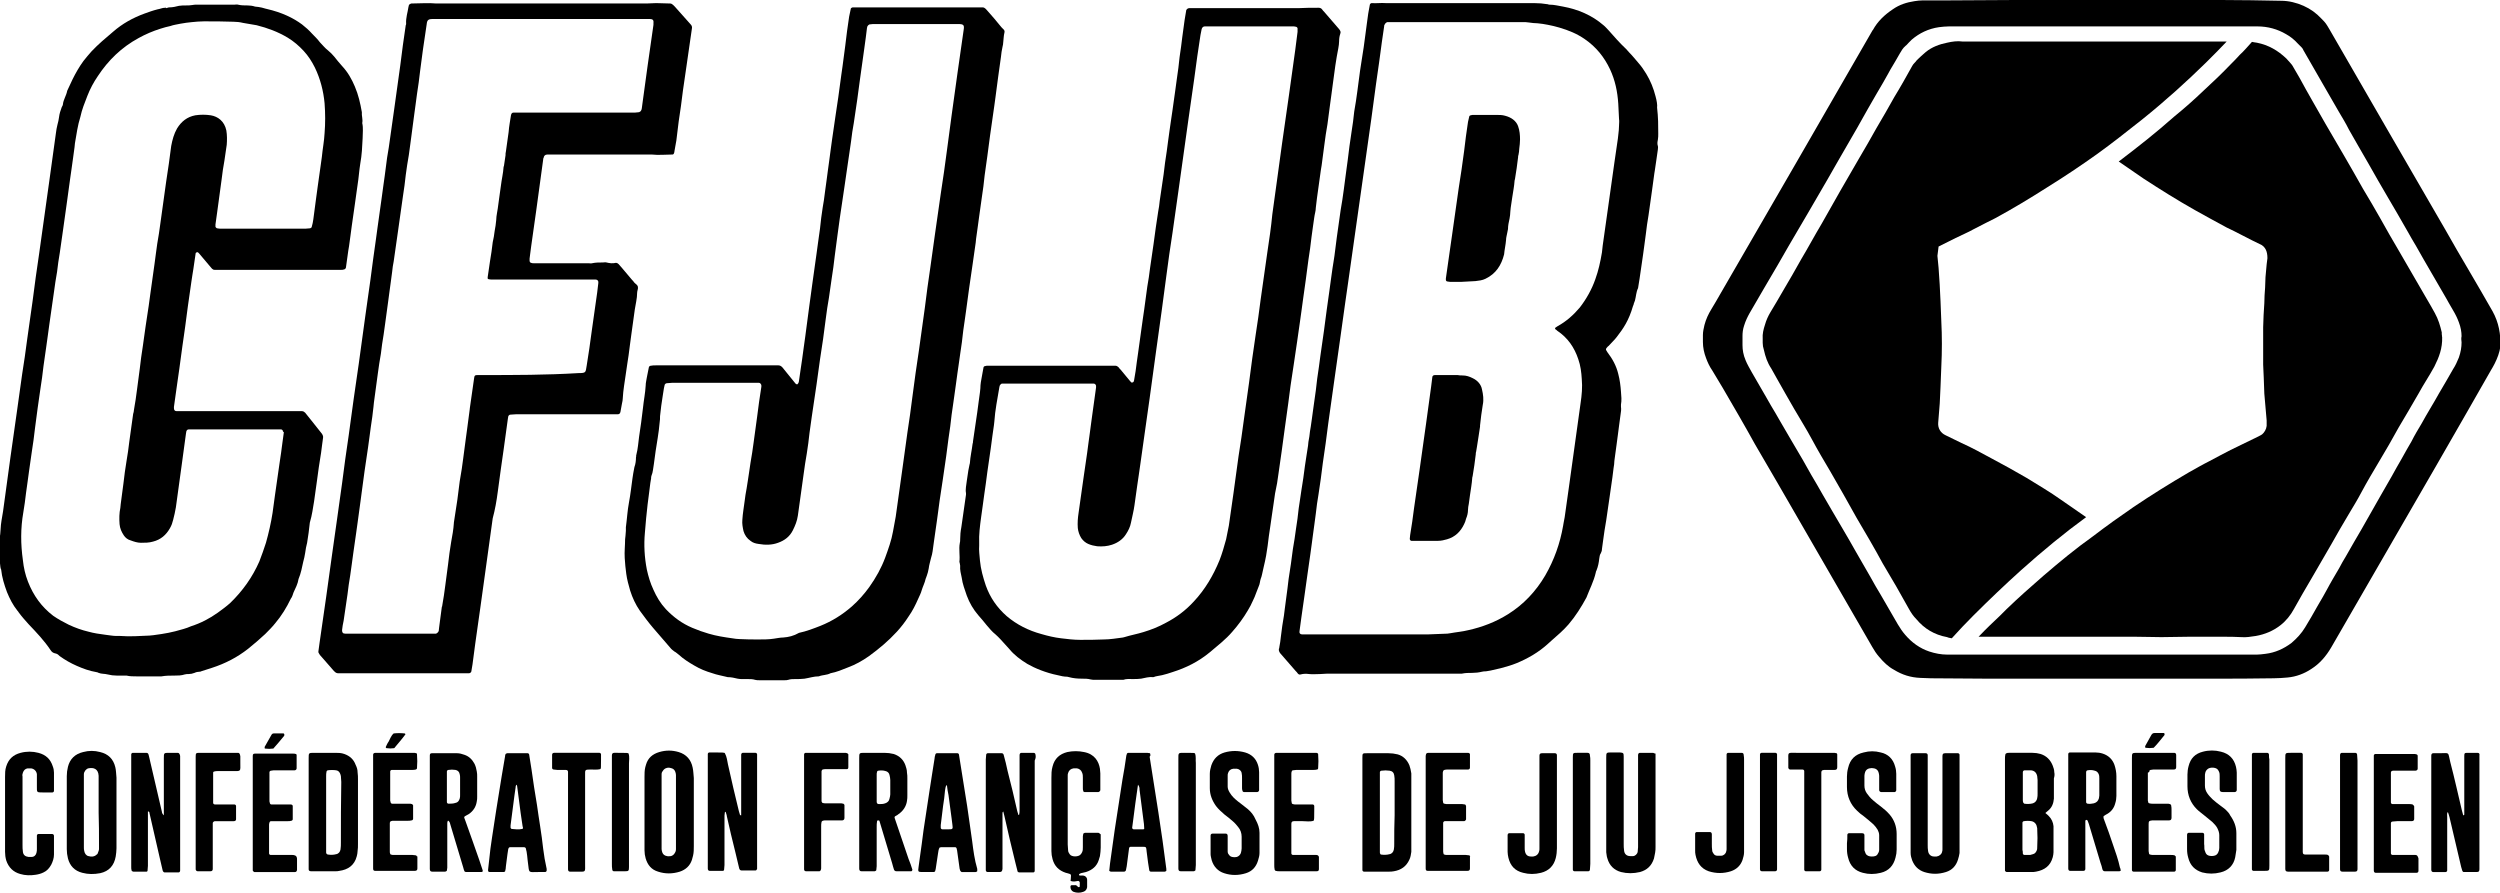
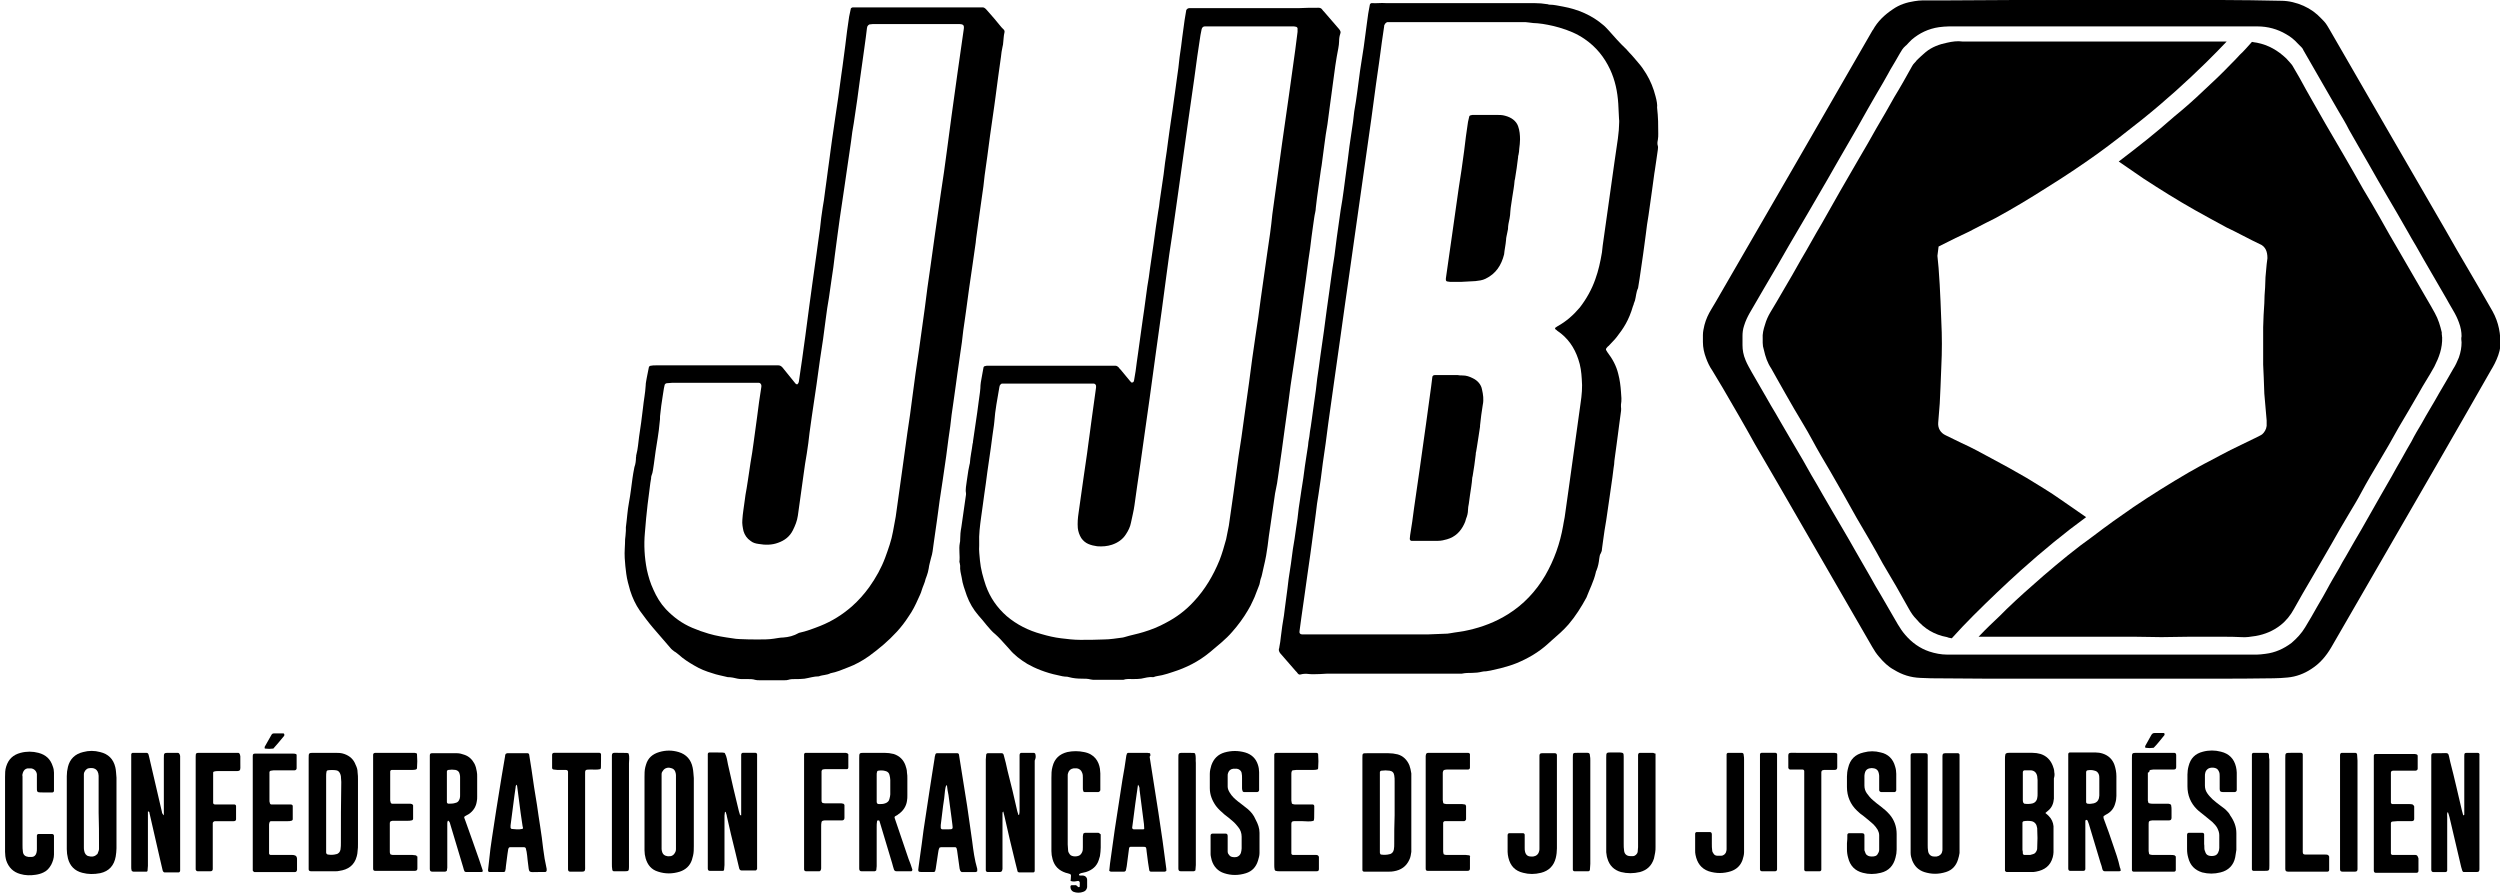
<svg xmlns="http://www.w3.org/2000/svg" xml:space="preserve" style="enable-background:new 0 0 643.9 230;" viewBox="0 0 643.9 230" y="0px" x="0px" id="Calque_1" version="1.1">
  <g>
    <path d="M628.9,85.6c-0.4-1.7-0.9-3.4-1.8-5c-1.3-2.4-2.8-4.8-4.2-7.3c-1.7-2.9-3.4-5.9-5.1-8.8c-1.6-2.7-3.2-5.5-4.7-8.2   c-1.5-2.6-2.9-5.1-4.5-7.7c-1.6-2.8-3.2-5.7-4.8-8.4c-1.6-2.8-3.3-5.6-4.9-8.4c-2.2-3.9-4.5-7.8-6.6-11.7c-0.6-1-1.2-2.1-1.8-3.1   c-0.2-0.4-0.5-0.6-0.7-0.9c-0.3-0.4-0.7-0.7-0.9-1c-2.2-2.1-4.6-3.5-7.6-4.1c-0.5-0.1-0.9-0.1-1.2-0.2H580c-1,1.1-2,2.3-3.1,3.3   c-0.8,0.9-1.5,1.6-2.3,2.4c-2.3,2.4-4.6,4.6-7,6.8c-2.5,2.4-5,4.6-7.7,6.8c-4.5,4-9.2,7.7-14.2,11.5c0,0,4.4,3,6.4,4.4   c4.3,2.8,8.6,5.5,13.2,8.1c2.7,1.5,5.4,3,8.2,4.5c2.8,1.3,5.4,2.8,9,4.5c0.9,0.6,1.5,1.5,1.5,3.4l-0.2,1.6   c-0.1,1.1-0.2,2.2-0.3,3.3l-0.1,2.7c-0.1,1.3-0.2,2.7-0.2,4c-0.1,1-0.3,5.1-0.3,6.2v9.6c0,0,0.3,6.4,0.3,7.5l0.6,6.9v1.4   c-0.1,0.9-0.6,1.7-1.2,2.2l-0.9,0.5l-7.2,3.5c-1.7,0.9-3.3,1.7-5.5,2.9c-1.8,0.9-3.5,1.9-5.3,2.9c-4.8,2.8-9.6,5.8-14.2,8.9   c-3.5,2.4-7,4.9-10.4,7.5c-4.5,3.2-8.6,6.6-12.8,10.2c-3.2,2.8-6.4,5.6-9.5,8.6l-1.7,1.7c-1.8,1.7-3.6,3.4-5.2,5.1   c-0.1,0.1-0.2,0.2-0.3,0.3H550c2.3,0,4.6,0.1,6.7,0.1c2.4,0,4.6-0.1,7-0.1h8.9c1.5,0,3.1,0,4.7,0.1c1.2,0.1,2.4-0.1,3.7-0.3   c2.3-0.4,4.5-1.3,6.4-2.8c1.4-1.1,2.6-2.6,3.4-4.1c1.5-2.7,3-5.3,4.6-8l5.1-8.8c1.4-2.5,2.9-5.1,4.4-7.6c1.2-2,2.3-3.8,3.3-5.7   c1.5-2.8,3-5.3,4.6-8c1.7-2.8,3.4-5.8,5-8.7c1.7-2.8,3.4-5.8,5.1-8.7c1.3-2.4,2.8-4.6,4.1-7c1.2-2.4,2.1-4.7,2-7.6   c-0.1-0.2,0-0.4-0.1-0.7V85.6z" />
    <path d="M537.3,133.2l-6.5-4.5c-2.8-2-5.9-3.8-8.8-5.6c-2.9-1.7-6-3.4-9-5c-2.6-1.4-5.1-2.8-7.8-4l-4.1-2c-1.3-0.6-2-1.8-1.9-3.2   l0.4-5l0.2-4.3l0.2-5.1c0.2-4,0.2-7.9,0-11.8l-0.2-5.1c-0.1-2.8-0.3-5.8-0.5-8.6l-0.3-3.1l0.3-2.4l4.4-2.2c1.6-0.8,3.1-1.4,4.7-2.3   c1.1-0.6,5.5-2.8,5.5-2.8c4.6-2.5,8.9-5.1,13.3-7.9c4.5-2.8,8.7-5.6,12.9-8.6c3.9-2.8,7.8-5.9,11.6-8.9c6.1-4.9,11.5-9.8,16.5-14.7   c0.2-0.2,0.4-0.4,0.6-0.6c1.6-1.6,3.2-3.2,4.7-4.8h-68c-1.3-0.2-2.7,0-4,0.3c-2,0.4-3.9,1.1-5.5,2.4c-0.8,0.7-1.6,1.4-2.3,2.1   c-0.4,0.6-0.9,0.9-1.2,1.5c-1.5,2.7-3,5.4-4.6,8c-1.5,2.7-3,5.3-4.6,8c-1.5,2.7-3,5.3-4.6,8l-4.8,8.3c-1.6,2.8-3.2,5.6-4.7,8.3   c-1.8,3-3.5,6.2-5.3,9.2c-1.5,2.7-3,5.3-4.6,8c-1.1,1.9-2.2,3.8-3.3,5.6c-0.6,1-1.1,2.1-1.4,3.2c-0.4,1.2-0.7,2.4-0.6,3.7v1   c0,0.6,0.1,1.2,0.3,1.8c0.4,1.8,0.9,3.3,1.9,4.8c0.5,0.9,0.9,1.6,1.4,2.5c1.5,2.6,2.9,5.2,4.5,7.9c1.5,2.6,3.1,5.1,4.6,7.9   c1.5,2.8,3.1,5.5,4.7,8.2c2.3,4,4.6,8,6.8,12c2.3,3.9,4.6,7.8,6.7,11.7c2.4,4,4.6,7.8,6.8,11.8c0.5,0.9,1.1,1.8,1.9,2.6   c2,2.4,4.6,4,7.9,4.6c0.4,0.2,0.8,0.2,1.2,0.3c1.8-2,3.6-3.9,5.5-5.8l0.1-0.1c4-4,8.1-7.9,12.2-11.6   C526.2,141.8,531.8,137.2,537.3,133.2z" />
-     <path d="M80.9,129.1c0.2-1.7,0.5-3.3,0.7-5c0.3-2.5,0.7-5,1.1-7.5c0.2-1.3,0.3-2.6,0.5-3.8c0.1-0.4-0.1-0.8-0.3-1.1   c-0.9-1.1-1.8-2.3-2.7-3.4c-0.5-0.7-1.1-1.3-1.6-2c-0.2-0.2-0.5-0.4-0.8-0.4c-0.3,0-0.6,0-0.9,0c-1.9,0-3.8,0-5.7,0   c-8.2,0-16.3,0-24.5,0c-0.4,0-0.8,0-1.2,0c-0.5,0-0.7-0.3-0.7-0.8c0-0.1,0-0.2,0-0.3c0.2-1.7,0.5-3.3,0.7-5   c0.2-1.6,0.5-3.3,0.7-4.9c0.3-2,0.5-3.9,0.8-5.9c0.2-1.6,0.5-3.2,0.7-4.9c0.2-1.8,0.5-3.5,0.7-5.3c0.3-2.1,0.6-4.2,0.9-6.3   c0.2-1.1,0.3-2.2,0.5-3.2c0.2-1.4,0.4-2.8,0.6-4.1c0,0,0-0.1,0.1-0.1c0-0.1,0.4-0.2,0.5-0.1c0.1,0.1,0.2,0.2,0.3,0.3   c0.9,1.1,1.8,2.1,2.7,3.2c0.2,0.2,0.4,0.5,0.6,0.7c0.2,0.2,0.4,0.3,0.7,0.3c0.2,0,0.5,0,0.7,0c5.3,0,10.5,0,15.8,0c0,0,0,0,0,0   c4.3,0,8.6,0,12.8,0c1.1,0,2.2,0,3.3,0c0.2,0,0.5,0,0.7-0.1c0.2,0,0.5-0.3,0.5-0.5c0.2-1.4,0.4-2.9,0.6-4.3   c0.1-0.4,0.1-0.8,0.2-1.2c0.2-1.7,0.5-3.4,0.7-5.2c0.3-1.9,0.5-3.7,0.8-5.6c0.2-1.7,0.5-3.3,0.7-5c0.3-1.8,0.4-3.7,0.7-5.5   c0.4-2.2,0.5-4.3,0.6-6.5c0-1.3,0.2-2.6-0.1-3.9c0.2-1-0.2-1.9-0.1-2.8c-0.4-2.3-0.9-4.5-1.8-6.6c-0.8-1.9-1.8-3.7-3.3-5.3   c-0.7-0.8-1.4-1.6-2-2.4c-0.5-0.6-1-1.1-1.6-1.6c-0.8-0.6-1.4-1.4-2.1-2.1c-0.6-0.8-1.3-1.5-2-2.2c-0.8-0.9-1.7-1.7-2.6-2.4   c-2.3-1.7-5.2-3.1-9.1-4c-0.1,0-0.3-0.1-0.4-0.1c-0.6-0.2-1.1-0.3-1.7-0.4c-0.3,0-0.6-0.1-0.9-0.1c-0.6-0.2-1.3-0.3-1.9-0.3   c-0.8,0-1.7,0-2.5-0.2c-0.3-0.1-0.6,0-0.9,0c-3.2,0-6.5,0-9.7,0c-0.4,0-0.8,0-1.2,0.1c-0.5,0.1-1.1,0.1-1.6,0.1   c-0.6,0-1.2,0-1.8,0.1c-0.8,0.2-1.6,0.4-2.5,0.4c-0.3,0-0.6,0.2-0.9,0.2C42.9,1.9,42.7,2,42.5,2c-0.7,0-1.2,0.3-1.9,0.4   c-1.2,0.3-2.3,0.7-3.4,1.1c-3,1.1-5.7,2.6-8.1,4.7c-1.9,1.6-3.8,3.2-5.5,5c-0.7,0.8-1.4,1.6-2.1,2.5c-1.1,1.5-2,3.1-2.8,4.7   c-0.5,1-0.9,2-1.4,3c-0.2,1.2-1,2.3-1.1,3.5c0,0.2-0.2,0.5-0.3,0.7c-0.3,0.8-0.6,1.7-0.7,2.6c-0.1,0.6-0.2,1.3-0.4,1.9   c-0.2,0.7-0.3,1.5-0.4,2.2c-0.6,4.1-1.1,8.2-1.7,12.3c-0.4,3.1-0.9,6.2-1.3,9.3c-0.4,3.1-0.9,6.2-1.3,9.3   c-0.6,4.1-1.2,8.2-1.7,12.3c-0.5,3.3-0.9,6.6-1.4,9.9c-0.4,3-0.8,6-1.3,9c-0.4,3.1-0.9,6.2-1.3,9.3c-0.6,4-1.1,8-1.7,12   c-0.5,3.9-1.1,7.8-1.6,11.7c-0.2,1.5-0.4,3.1-0.7,4.6c-0.3,1.6-0.2,3.2-0.5,4.7c-0.3,1.6,0.1,3.2,0,4.8c0,0.1,0,0.2,0,0.3   c0,0.4,0,0.9,0.1,1.3c0,0.3,0.1,0.6,0.1,0.9c0,0.2,0.1,0.5,0.2,0.7c0.2,2,0.8,3.9,1.5,5.8c0.7,1.7,1.5,3.3,2.7,4.8   c0.1,0.1,0.2,0.2,0.3,0.4c0.8,1.1,1.7,2.1,2.6,3.1c2,2.1,4,4.2,5.6,6.6c0.3,0.5,0.7,0.8,1.3,0.9c0.5,0.1,0.8,0.4,1.1,0.7   c1.4,1,2.8,1.8,4.4,2.5c1.6,0.7,3.2,1.3,5,1.6c0.2,0,0.4,0.1,0.6,0.2c0.7,0.3,1.6,0.2,2.3,0.4c0.8,0.2,1.6,0.3,2.4,0.3   c0.5,0,1.1,0,1.6,0c0.3,0,0.6,0,0.9,0c0.8,0.2,1.7,0.2,2.5,0.2c1.8,0,3.7,0,5.5,0c0.3,0,0.7,0,1,0c1.1-0.2,2.2-0.2,3.3-0.2   c0.9,0,1.8,0,2.7-0.3c0.3-0.1,0.7-0.1,1-0.1c0.5,0,1-0.1,1.5-0.3c0.4-0.2,0.9-0.3,1.3-0.3c0.1,0,0.3,0,0.4-0.1   c1-0.3,1.9-0.6,2.8-0.9c3.4-1.1,6.5-2.7,9.3-4.9c1.5-1.2,3-2.5,4.4-3.8c0.9-0.9,1.8-1.8,2.6-2.8c1.6-1.9,2.9-4,4-6.3   c0.4-0.5,0.5-1.1,0.7-1.6c0.5-1.1,1.1-2.2,1.3-3.5c0.6-1.4,0.9-3,1.2-4.4c0.2-0.8,0.4-1.5,0.5-2.3c0.1-0.9,0.3-1.8,0.5-2.6   c0.3-1.7,0.5-3.4,0.7-5.2C80.4,132.6,80.6,130.8,80.9,129.1z M73.1,111.4c-0.2,1.7-0.5,3.4-0.7,5.2c-0.3,1.8-0.5,3.6-0.8,5.5   c-0.3,1.9-0.5,3.7-0.8,5.6c-0.2,1.5-0.4,3-0.6,4.4c-0.4,2.6-1,5.2-1.7,7.7c-0.5,1.6-1.1,3.2-1.7,4.8c-1.8,4.1-4.3,7.6-7.5,10.7   c-1,0.9-2.1,1.7-3.2,2.5c-2.1,1.5-4.4,2.7-6.9,3.5c-1.3,0.6-2.7,0.9-4.1,1.3c-1.1,0.3-2.3,0.5-3.5,0.7c-0.7,0.1-1.4,0.2-2.1,0.3   c-0.3,0-0.7,0.1-1,0.1c-2.5,0.1-5,0.3-7.5,0.1c-0.3,0-0.7,0-1,0c-0.9,0-1.9-0.2-2.8-0.3c-1.5-0.2-3-0.4-4.4-0.8   c-1.7-0.4-3.4-1-5.1-1.8c-1.4-0.7-2.7-1.4-4-2.3c-3-2.3-5.1-5.2-6.5-8.8c-0.7-1.8-1.1-3.6-1.3-5.5C5.3,140.1,5.3,136,6,132   c0.3-1.7,0.5-3.3,0.7-5c0.3-1.9,0.5-3.8,0.8-5.8c0.2-1.6,0.5-3.3,0.7-4.9c0.3-2,0.6-3.9,0.8-5.9c0.2-1.8,0.5-3.5,0.7-5.3   c0.2-1.6,0.5-3.3,0.7-4.9c0.3-2,0.6-3.9,0.8-5.9c0.2-1.6,0.5-3.3,0.7-4.9c0.3-1.9,0.5-3.8,0.8-5.8c0-0.2,0.1-0.5,0.1-0.7   c0.4-2.6,0.7-5.1,1.1-7.7c0.2-1.7,0.5-3.4,0.8-5.2c0.2-1.6,0.4-3.3,0.7-4.9c0.3-1.9,0.5-3.7,0.8-5.6c0.2-1.7,0.5-3.3,0.7-5   c0.3-1.9,0.5-3.8,0.8-5.8c0.2-1.7,0.5-3.4,0.7-5c0.3-1.9,0.5-3.8,0.8-5.8c0-0.3,0.1-0.7,0.1-1c0.4-2.3,0.7-4.6,1.4-6.8   c0.4-1.9,1.1-3.6,1.8-5.4c0.7-1.8,1.6-3.5,2.7-5.1c2.7-4.1,6.1-7.4,10.5-9.8c1.8-1,3.7-1.8,5.6-2.4c0.9-0.3,1.7-0.5,2.6-0.7   c0.8-0.3,1.7-0.4,2.6-0.6c1-0.2,2-0.3,2.9-0.4c1-0.1,2.1-0.2,3.1-0.2c2.5,0,5.1,0,7.6,0.1c0.8,0,1.7,0.1,2.5,0.3   c1.2,0.2,2.4,0.4,3.5,0.6c2.8,0.7,5.5,1.7,8,3.2c1.5,0.9,2.9,2.1,4.1,3.4c1.2,1.3,2.1,2.7,2.9,4.3c1.4,2.9,2.2,6,2.5,9.2   c0.2,2.6,0.2,5.2,0,7.7c-0.1,2-0.5,4-0.7,6.1c-0.2,1.7-0.5,3.4-0.7,5c-0.3,1.9-0.5,3.8-0.8,5.8c-0.2,1.8-0.5,3.5-0.7,5.3   c-0.1,0.6-0.2,1.3-0.4,1.9c0,0.2-0.2,0.3-0.4,0.4c-0.4,0-0.8,0.1-1.2,0.1c-3.6,0-7.3,0-10.9,0c-3.6,0-7.2,0-10.7,0   c-0.4,0-0.8,0-1.2-0.1c-0.1,0-0.4-0.3-0.4-0.4c0-0.2,0-0.4,0-0.6c0.3-1.9,0.5-3.8,0.8-5.8c0.3-2,0.5-3.9,0.8-5.9   c0.2-1.6,0.4-3.2,0.7-4.7c0.2-1.4,0.4-2.8,0.6-4.1c0.1-1.2,0.1-2.5-0.1-3.7c-0.5-2.4-2.2-3.6-4-3.9c-1.3-0.2-2.7-0.2-4,0   c-2.1,0.4-3.6,1.6-4.7,3.4c-0.8,1.4-1.2,2.9-1.5,4.5c-0.4,3.1-0.8,6.1-1.3,9.2c-0.5,3.6-1,7.2-1.5,10.8c-0.2,1.7-0.5,3.4-0.8,5.2   c-0.2,1.7-0.5,3.4-0.7,5.2c-0.2,1.7-0.5,3.3-0.7,5c-0.3,1.9-0.5,3.8-0.8,5.8c-0.3,1.8-0.5,3.5-0.8,5.3c-0.2,1.7-0.5,3.3-0.7,5   c-0.3,2-0.6,3.9-0.8,5.9c-0.2,1.8-0.5,3.5-0.7,5.3c-0.2,1.8-0.5,3.5-0.8,5.3c0,0.3-0.1,0.7-0.2,1c-0.3,2.4-0.7,4.8-1,7.2   c-0.2,1.6-0.4,3.3-0.7,4.9c-0.3,1.9-0.6,3.8-0.8,5.8c-0.2,1.8-0.5,3.5-0.7,5.3c0,0.3-0.1,0.7-0.1,1c-0.3,1.4-0.3,2.8-0.2,4.2   c0.1,1.1,0.5,2,1.1,2.9c0.4,0.6,1,1.1,1.8,1.3c0.8,0.3,1.7,0.6,2.6,0.6c1,0,2.1,0,3.1-0.3c2-0.5,3.4-1.7,4.4-3.5   c0.4-0.7,0.6-1.3,0.8-2.1c0.3-1.1,0.5-2.1,0.7-3.2c0.5-3.6,1-7.3,1.5-10.9c0.4-2.7,0.7-5.4,1.1-8.1c0-0.2,0.1-0.4,0.1-0.6   c0.1-0.3,0.3-0.5,0.6-0.5c0.4,0,0.8,0,1.2,0c3.3,0,6.7,0,10,0c3.8,0,7.6,0,11.3,0c0.4,0,0.9,0,1.3,0c0.3,0,0.5,0.3,0.5,0.6   C73.1,111.2,73.1,111.3,73.1,111.4z" />
    <path d="M329.3,121.9c0.3-1.9,0.5-3.7,0.8-5.6c0.3-2,0.5-3.9,0.8-5.9c0.3-2.2,0.6-4.3,0.9-6.5c0.2-1.5,0.4-3.1,0.6-4.6   c0.3-1.8,0.5-3.5,0.8-5.3c0.3-2,0.6-4,0.9-6.1c0.2-1.6,0.5-3.3,0.7-4.9c0.3-1.9,0.5-3.8,0.8-5.8c0.2-1.7,0.5-3.3,0.7-5   c0.2-1.8,0.5-3.5,0.7-5.3c0.3-2,0.6-3.9,0.8-5.9c0.2-1.7,0.5-3.4,0.7-5c0.1-0.8,0.4-1.7,0.4-2.5c0.1-0.8,0.2-1.7,0.3-2.5   c0.3-2.4,0.7-4.8,1-7.2c0.1-0.4,0.1-0.8,0.2-1.2c0.2-1.8,0.5-3.5,0.7-5.3c0.2-1.8,0.5-3.5,0.8-5.3c0.2-1.8,0.5-3.5,0.7-5.3   c0.2-1.7,0.5-3.4,0.7-5.2c0.4-3.1,0.8-6.1,1.4-9.1c0.1-0.6,0.2-1.2,0.2-1.8c0-0.7,0.1-1.3,0.3-1.9c0.2-0.5,0-0.8-0.3-1.2   c-1.3-1.5-2.5-2.9-3.8-4.4c-0.2-0.2-0.4-0.4-0.6-0.7c-0.2-0.3-0.6-0.4-0.9-0.4c-1.7,0-3.5,0-5.2,0.1c-6.9,0-13.7,0-20.6,0   c-0.6,0-1.2,0-1.8,0c-1.9,0-3.8,0-5.7,0c-0.4,0-0.7,0.3-0.8,0.6c0,0,0,0.1,0,0.1c-0.1,0.8-0.3,1.6-0.4,2.4c-0.2,1.5-0.4,3-0.6,4.4   c-0.1,0.8-0.2,1.6-0.3,2.4c-0.3,1.8-0.5,3.6-0.7,5.5c-0.3,1.9-0.5,3.8-0.8,5.8c-0.2,1.7-0.5,3.3-0.7,5c-0.3,1.8-0.5,3.6-0.8,5.5   c-0.2,1.7-0.5,3.4-0.7,5.2c-0.3,2-0.6,3.9-0.8,5.9c-0.3,2.3-0.7,4.5-1,6.8c-0.1,0.9-0.2,1.9-0.4,2.8c-0.2,1.3-0.4,2.7-0.6,4   c-0.2,1.5-0.4,3-0.6,4.4c-0.3,2.1-0.6,4.1-0.9,6.2c-0.2,1.6-0.4,3.1-0.7,4.7c-0.3,2-0.5,3.9-0.8,5.9c-0.2,1.6-0.5,3.2-0.7,4.9   c-0.3,2.2-0.6,4.3-0.9,6.5c-0.1,0.7-0.2,1.4-0.3,2.1c-0.2,1.6-0.4,3.2-0.7,4.7c0,0.2-0.1,0.4-0.2,0.5c-0.1,0.1-0.4,0.2-0.5,0.1   c-0.1-0.1-0.2-0.2-0.3-0.3c-0.8-1-1.6-1.9-2.4-2.9c-0.2-0.2-0.4-0.4-0.6-0.7c-0.2-0.2-0.5-0.4-0.8-0.4c-0.4,0-0.8,0-1.2,0   c-5.2,0-10.3,0-15.5,0v0c-4.8,0-9.5,0-14.3,0c-0.6,0-1.3,0-1.9,0c-0.2,0-0.5,0-0.7,0.1c-0.2,0-0.4,0.2-0.4,0.4   c-0.1,0.7-0.3,1.5-0.4,2.2c-0.2,1-0.4,2.1-0.4,3.1c0,0.3-0.1,0.7-0.1,1c-0.2,1.7-0.5,3.4-0.7,5.2c-0.4,2.5-0.7,5-1.1,7.5   c0,0.2,0,0.4-0.1,0.6c-0.2,1.7-0.6,3.3-0.7,5c0,0.1-0.1,0.3-0.1,0.4c-0.1,0.5-0.2,1-0.3,1.5c-0.1,0.9-0.3,1.8-0.4,2.7   c-0.1,1-0.4,2.1-0.2,3.1c0,0.1,0,0.3,0,0.4c-0.4,2.8-0.8,5.6-1.2,8.4c-0.2,1-0.3,2.1-0.3,3.1c0,0.3,0,0.7-0.1,1   c-0.3,1.6,0.1,3.2-0.1,4.8c0,0.1,0.1,0.3,0.1,0.4c0,0.2,0.1,0.4,0.1,0.6c-0.1,1.1,0.2,2.1,0.4,3.1c0.2,1.6,0.8,3.1,1.3,4.6   c0.7,1.9,1.7,3.6,3,5.1c0.7,0.8,1.4,1.6,2.1,2.5c0.7,0.8,1.4,1.7,2.3,2.4c0.9,0.8,1.7,1.7,2.5,2.6c0.3,0.4,0.7,0.7,1,1.1   c1.3,1.6,2.9,2.8,4.7,3.9c1.9,1.1,4.8,2.3,7.8,2.9c0.8,0.2,1.6,0.4,2.5,0.4c0.1,0,0.3,0.1,0.4,0.1c1.1,0.3,2.2,0.4,3.4,0.4   c0.7,0,1.5,0,2.2,0.2c0.4,0.1,0.8,0.1,1.2,0.1c2.1,0,4.2,0,6.3,0c0.3,0,0.6,0,0.9,0c0.8-0.3,1.7-0.2,2.5-0.2c0.7,0,1.4,0,2.1-0.1   c1-0.2,2-0.5,3.1-0.4c0,0,0.1,0,0.1,0c0.7-0.3,1.4-0.3,2.2-0.5c0.9-0.2,1.8-0.5,2.7-0.8c3.5-1.1,6.7-2.7,9.6-5.1   c2-1.7,4.1-3.3,5.8-5.3c1.5-1.7,2.9-3.6,4-5.5c0.5-0.8,0.9-1.6,1.3-2.5c0.3-0.6,0.6-1.3,0.8-1.9c0.2-0.6,0.5-1.2,0.7-1.8   c0.3-0.6,0.3-1.3,0.5-1.9c0.3-0.7,0.4-1.5,0.6-2.3c0.2-0.7,0.3-1.5,0.5-2.2c0.1-0.5,0.2-1,0.3-1.5c0.3-1.7,0.5-3.3,0.7-5   c0.3-1.8,0.5-3.6,0.8-5.5c0.3-1.8,0.5-3.6,0.8-5.5C328.8,125.3,329.1,123.6,329.3,121.9z M326.4,65.1c-0.6,4-1.1,8-1.7,12   c-0.4,3.1-0.8,6.1-1.3,9.2c-0.6,4.1-1.2,8.2-1.7,12.3c-0.4,3.1-0.9,6.2-1.3,9.3c-0.4,3.2-0.9,6.4-1.4,9.6c-0.4,3.2-0.9,6.3-1.3,9.5   c-0.4,2.8-0.8,5.6-1.2,8.4c-0.2,1.2-0.5,2.3-0.7,3.5c-0.5,1.8-1,3.6-1.7,5.4c-1.6,3.9-3.7,7.5-6.6,10.6c-2.1,2.3-4.5,4.1-7.2,5.5   c-1.8,1-3.8,1.8-5.8,2.4c-1.6,0.5-3.3,0.8-4.9,1.3c-0.1,0-0.3,0.1-0.4,0.1c-1.6,0.2-3.3,0.5-4.9,0.5c-2,0.1-4.1,0.1-6.1,0.1   c-1.6,0-3.3-0.2-4.9-0.4c-1.7-0.2-3.4-0.6-5.1-1.1c-3.3-0.9-6.3-2.4-8.9-4.6c-2.5-2.2-4.3-4.8-5.4-7.9c-0.7-2.1-1.3-4.2-1.5-6.4   c-0.1-1.3-0.3-2.6-0.2-3.9c0-0.2,0-0.4,0-0.6c-0.1-2.2,0.2-4.5,0.5-6.7c0.3-1.9,0.5-3.8,0.8-5.8c0.1-0.9,0.3-1.9,0.4-2.8   c0.5-4.1,1.2-8.2,1.7-12.3c0.1-0.9,0.3-1.9,0.4-2.8c0-0.3,0.1-0.6,0.1-0.9c0.2-3,0.8-5.9,1.3-8.9c0-0.1,0.1-0.3,0.1-0.4   c0.1-0.2,0.3-0.4,0.5-0.5c0.4,0,0.8,0,1.2,0c3.6,0,7.3,0,10.9,0c3.6,0,7.3,0,10.9,0c0.2,0,0.5,0,0.7,0c0.3,0,0.6,0.3,0.6,0.6   c0,0.1,0,0.3,0,0.4c-0.3,2.2-0.6,4.3-0.9,6.5c-0.2,1.7-0.5,3.4-0.7,5.2c-0.2,1.7-0.5,3.4-0.7,5.2c-0.3,2.1-0.6,4.1-0.9,6.2   c-0.4,3.1-0.9,6.1-1.3,9.2c-0.2,1.3-0.3,2.6-0.2,3.9c0.1,0.9,0.4,1.8,0.9,2.6c0.5,0.7,1.1,1.2,1.8,1.5c0.7,0.3,1.5,0.5,2.3,0.6   c1.3,0.1,2.6,0,3.8-0.4c1.5-0.5,2.8-1.4,3.6-2.7c0.6-0.9,1.1-1.9,1.3-3c0.3-1.5,0.7-3,0.9-4.5c0.2-1.7,0.5-3.3,0.7-5   c0.3-1.8,0.5-3.6,0.8-5.5c0.3-2.4,0.7-4.7,1-7.1c0.5-3.3,0.9-6.6,1.4-9.9c0.5-3.9,1.1-7.8,1.6-11.7c0.5-3.6,1-7.2,1.5-10.8   c0.4-3,0.8-6,1.2-9c0.5-3.7,1-7.5,1.6-11.2c0.5-3.5,1-7.1,1.5-10.6c0.4-3.1,0.9-6.2,1.3-9.3s0.9-6.2,1.3-9.3c0.5-3.5,1-7,1.5-10.5   c0.5-3.7,1-7.5,1.6-11.2c0.1-0.5,0.2-1,0.3-1.5c0.1-0.4,0.4-0.7,0.8-0.7c0.3,0,0.7,0,1,0c7.2,0,14.4,0,21.6,0c0.3,0,0.6,0,0.9,0.1   c0.2,0,0.4,0.3,0.4,0.4c0,0.3,0,0.6,0,0.9c-0.2,1.6-0.4,3.2-0.6,4.7c-0.5,3.8-1.1,7.7-1.6,11.5c-0.6,4.2-1.2,8.4-1.8,12.6   c-0.4,3.2-0.9,6.3-1.3,9.5c-0.4,2.9-0.8,5.8-1.2,8.7C327.4,58.4,326.9,61.8,326.4,65.1z" />
    <path d="M210.9,174.2c1-0.4,2.1-0.3,3-0.8c1.6-0.3,3-0.9,4.5-1.5c1.9-0.7,3.7-1.7,5.4-2.9c2.6-1.9,5-3.9,7.2-6.3   c1.1-1.2,2.1-2.5,3-3.9c1-1.4,1.8-3,2.5-4.6c0.3-0.7,0.7-1.4,0.9-2.2c0.3-1,0.8-1.9,1-2.9c0.1-0.3,0.2-0.5,0.3-0.8   c0.2-0.6,0.4-1.2,0.5-1.9c0.1-0.9,0.4-1.8,0.6-2.7c0.2-0.6,0.3-1.1,0.4-1.7c0.1-0.7,0.2-1.5,0.3-2.2c0.3-1.9,0.5-3.7,0.8-5.6   c0.2-1.7,0.5-3.4,0.7-5.2c0.3-1.8,0.5-3.5,0.8-5.3c0.3-2.1,0.6-4.1,0.9-6.2c0.2-1.5,0.4-3.1,0.6-4.6c0.3-2,0.6-4,0.8-6.1   c0.2-1.6,0.5-3.2,0.7-4.9c0.3-1.9,0.5-3.8,0.8-5.8c0.2-1.6,0.5-3.2,0.7-4.9c0.3-2,0.6-4,0.8-6.1c0.2-1.6,0.5-3.2,0.7-4.9   c0.3-2,0.5-3.9,0.8-5.9c0.3-2.1,0.6-4.1,0.9-6.2c0.3-1.9,0.5-3.7,0.8-5.6c0-0.3,0.1-0.7,0.1-1c0.3-1.9,0.5-3.8,0.8-5.8   c0.2-1.7,0.5-3.3,0.7-5c0.3-1.8,0.5-3.6,0.7-5.5c0.2-1.7,0.5-3.3,0.7-5c0.2-1.8,0.5-3.5,0.7-5.3c0.4-2.6,0.7-5.1,1.1-7.7   c0.1-0.7,0.2-1.5,0.3-2.2c0.2-1.8,0.5-3.5,0.7-5.3c0.2-1.7,0.5-3.3,0.7-5c0.1-0.9,0.2-1.8,0.4-2.6c0.1-0.4,0.2-0.9,0.2-1.3   c0.1-0.8,0.1-1.6,0.3-2.4c0.1-0.3,0-0.7-0.3-0.9c-0.3-0.3-0.6-0.6-0.9-1c-0.9-1.1-1.8-2.2-2.8-3.3c-0.3-0.3-0.5-0.6-0.8-0.9   c-0.2-0.2-0.5-0.4-0.8-0.4c-0.3,0-0.6,0-0.9,0c-1.9,0-3.9,0-5.8,0c-5.2,0-10.4,0-15.7,0c-1.4,0-2.9,0-4.3,0c-2.1,0-4.3,0-6.4,0   c-0.1,0-0.3,0-0.4,0c-0.3,0.1-0.5,0.2-0.5,0.5c-0.1,0.6-0.3,1.3-0.4,1.9c-0.4,2.5-0.7,5-1,7.5c-0.2,1.8-0.5,3.5-0.7,5.3   c-0.1,0.7-0.2,1.4-0.3,2.1c-0.3,2-0.5,3.9-0.8,5.9c-0.2,1.6-0.5,3.1-0.7,4.7c-0.3,2.1-0.6,4.1-0.9,6.2c-0.2,1.7-0.5,3.4-0.7,5.2   c-0.2,1.7-0.5,3.4-0.7,5.2c-0.2,1.7-0.5,3.4-0.7,5.2c-0.1,0.6-0.2,1.2-0.3,1.8c-0.3,1.8-0.5,3.6-0.7,5.5c0,0.2-0.1,0.5-0.1,0.7   c-0.3,1.9-0.5,3.8-0.8,5.8c-0.2,1.7-0.5,3.3-0.7,5c-0.3,1.9-0.5,3.8-0.8,5.8c-0.2,1.7-0.5,3.4-0.7,5.2c-0.2,1.8-0.5,3.5-0.7,5.3   c-0.3,1.9-0.5,3.8-0.8,5.8c-0.3,1.8-0.5,3.6-0.8,5.5c0,0.1,0,0.3-0.1,0.4c0,0.1,0,0.2-0.1,0.3c-0.1,0.1-0.2,0.3-0.3,0.3   c-0.1,0-0.3-0.1-0.4-0.2c-1.1-1.4-2.3-2.8-3.4-4.2c-0.3-0.3-0.6-0.5-1-0.5c-5.4,0-10.7,0-16.1,0c0,0,0,0,0,0c-5.2,0-10.3,0-15.5,0   c-0.4,0-0.9,0-1.3,0.1c-0.2,0-0.5,0.2-0.5,0.5c-0.2,0.8-0.3,1.7-0.5,2.5c-0.1,0.7-0.3,1.4-0.3,2.1c-0.1,1.9-0.5,3.8-0.7,5.8   c-0.3,2.5-0.6,4.9-1,7.4c-0.2,1.5-0.3,3.1-0.7,4.6c-0.1,0.2,0,0.5-0.1,0.7c0,0.8-0.1,1.7-0.4,2.5c-0.1,0.5-0.2,1.1-0.3,1.6   c-0.1,0.4-0.1,0.9-0.2,1.3c-0.3,2.1-0.5,4.1-0.9,6.2c-0.4,2.1-0.5,4.2-0.8,6.4c0,0.3,0,0.6,0,0.9c0,0.4-0.1,0.9-0.1,1.3   c0,0.3-0.1,0.6-0.1,0.9c0,1.6-0.2,3.2-0.1,4.8c0.1,1.4,0.2,2.8,0.4,4.1c0.2,1.5,0.6,2.9,1,4.3c0.6,1.9,1.4,3.6,2.5,5.2   c1.1,1.5,2.2,3,3.4,4.4c1.5,1.7,2.9,3.4,4.4,5.1c0.3,0.4,0.7,0.7,1.1,1c0.4,0.2,0.7,0.5,1.1,0.8c1.2,1.1,2.6,2,4,2.8   c1.5,0.9,3,1.5,4.7,2c1.1,0.4,2.3,0.6,3.5,0.9c0.1,0,0.3,0.1,0.4,0.1c0.9,0,1.8,0.2,2.6,0.4c0.4,0.1,0.9,0.1,1.3,0.1   c0.4,0,0.9,0,1.3,0c0.6,0,1.3,0,1.9,0.2c0.3,0.1,0.7,0.1,1,0.1c2.2,0,4.4,0,6.6,0c0.3,0,0.6,0,0.9-0.1c0.6-0.2,1.2-0.2,1.8-0.2   c0.8,0,1.6,0,2.4-0.1C208.5,174.6,209.6,174.2,210.9,174.2z M201.7,164.2c-0.8,0-1.6,0.2-2.4,0.3c-1.3,0.2-2.6,0.2-3.9,0.2   c-1.6,0-3.3,0-4.9-0.1c-0.6,0-1.3-0.1-1.9-0.2c-2.1-0.3-4.1-0.6-6.1-1.2c-1.4-0.4-2.8-0.9-4.2-1.5c-2.6-1.1-4.8-2.7-6.8-4.8   c-1.4-1.5-2.4-3.2-3.2-5c-0.8-1.7-1.3-3.4-1.7-5.2c-0.6-3.1-0.8-6.3-0.5-9.5c0.2-2.4,0.4-4.9,0.7-7.3c0.2-1.8,0.5-3.6,0.7-5.5   c0.1-0.4,0.1-0.8,0.2-1.2c0-0.2,0-0.5,0.1-0.7c0.4-0.9,0.4-1.9,0.6-2.9c0.3-2.3,0.6-4.5,1-6.8c0.2-1.3,0.4-2.7,0.5-4   c0.1-0.5,0.1-1.1,0.1-1.6c0.2-1.8,0.4-3.6,0.7-5.3c0.1-0.6,0.2-1.3,0.3-1.9c0.1-0.3,0.1-0.6,0.2-0.9c0.1-0.2,0.3-0.4,0.6-0.4   c0.4,0,0.9-0.1,1.3-0.1c3.1,0,6.3,0,9.4,0c0.4,0,0.9,0,1.3,0c3.5,0,7,0,10.4,0c0.4,0,0.9,0,1.3,0c0.3,0,0.6,0.4,0.6,0.7   c0,0.1,0,0.2,0,0.3c-0.4,2.6-0.8,5.2-1.1,7.8c-0.3,2.2-0.6,4.4-0.9,6.6c-0.2,1.7-0.5,3.4-0.8,5.2c-0.2,1.6-0.5,3.2-0.7,4.7   c-0.1,0.6-0.2,1.3-0.3,1.9c-0.2,1.1-0.4,2.2-0.5,3.2c-0.2,1.6-0.5,3.2-0.6,4.9c-0.1,1,0.1,2,0.3,2.9c0.3,1,0.9,1.9,1.8,2.5   c0.6,0.5,1.3,0.7,2.1,0.8c1.7,0.3,3.4,0.3,5-0.3c1.7-0.6,3-1.6,3.8-3.2c0.6-1.2,1.1-2.4,1.3-3.8c0.5-3.6,1-7.2,1.5-10.8   c0.2-1.7,0.5-3.4,0.8-5.2c0.3-1.8,0.5-3.5,0.7-5.3c0.2-1.4,0.4-2.9,0.6-4.3c0.4-2.7,0.8-5.4,1.2-8.1c0.3-2.2,0.6-4.3,0.9-6.5   c0.3-1.8,0.5-3.5,0.8-5.3c0.2-1.8,0.5-3.5,0.7-5.3s0.5-3.5,0.8-5.3c0.2-1.6,0.5-3.3,0.7-4.9c0.3-2,0.6-3.9,0.8-5.9   c0.2-1.8,0.5-3.5,0.7-5.3c0.2-1.5,0.4-3,0.6-4.4c0.4-2.7,0.8-5.4,1.2-8.1c0.3-2.1,0.6-4.1,0.9-6.2c0.3-1.8,0.5-3.6,0.8-5.5   c0.2-1.6,0.4-3.2,0.7-4.7c0.3-2,0.6-4,0.9-6.1c0.2-1.7,0.5-3.5,0.7-5.2c0.2-1.7,0.5-3.3,0.7-5c0.3-1.9,0.5-3.8,0.8-5.8   c0.1-0.8,0.2-1.6,0.3-2.4c0-0.1,0.1-0.3,0.1-0.4c0.1-0.2,0.3-0.4,0.5-0.5c0.3,0,0.6-0.1,0.9-0.1c7.4,0,14.7,0,22.1,0   c1.3,0,1.5,0.3,1.3,1.5c-0.5,3.7-1.1,7.5-1.6,11.2c-0.5,3.6-1,7.2-1.5,10.8c-0.4,3-0.8,6-1.2,9c-0.5,3.7-1,7.5-1.6,11.2   c-0.5,3.5-1,7-1.5,10.5c-0.4,2.9-0.8,5.7-1.2,8.6c-0.5,3.4-1,6.9-1.4,10.3c-0.5,3.6-1,7.2-1.5,10.8c-0.6,4-1.2,8.1-1.7,12.1   c-0.4,3.1-0.8,6.2-1.3,9.3c-0.4,2.9-0.8,5.8-1.2,8.7c-0.6,4.3-1.2,8.6-1.8,12.9c-0.2,1.3-0.5,2.5-0.7,3.8c-0.4,2.3-1.2,4.5-2,6.7   c-1,2.7-2.4,5.2-4.1,7.6c-1.3,1.8-2.8,3.5-4.5,5c-2.4,2.1-5.1,3.8-8.1,5c-1.8,0.7-3.6,1.4-5.5,1.8   C204.4,163.8,203.1,164.1,201.7,164.2z" />
-     <path d="M128.2,126.7c0.3-2,0.5-3.9,0.8-5.9c0.2-1.6,0.5-3.3,0.7-4.9c0.4-2.7,0.7-5.3,1.1-8c0-0.2,0.1-0.4,0.1-0.6   c0-0.2,0.3-0.5,0.5-0.5c0.5,0,1-0.1,1.5-0.1c8.3,0,16.6,0,24.9,0c0.4,0,0.9,0,1.3,0c0.4,0,0.6-0.2,0.7-0.6c0.1-0.7,0.3-1.5,0.4-2.2   c0.1-0.4,0.2-0.9,0.2-1.3c0.1-2.1,0.5-4.2,0.8-6.4c0.2-1.6,0.5-3.2,0.7-4.7c0.2-1.8,0.5-3.6,0.7-5.3c0.3-2.2,0.6-4.3,0.9-6.5   c0.2-1.4,0.6-2.8,0.6-4.3c0-0.5,0.3-1,0.2-1.5c-0.1-0.6-0.7-0.8-1-1.2c-0.1-0.2-0.3-0.4-0.5-0.6c-0.9-1.1-1.8-2.1-2.7-3.2   c-0.3-0.3-0.5-0.6-0.8-0.9c-0.2-0.2-0.4-0.3-0.7-0.3c-0.8,0.2-1.6,0.1-2.4-0.1c-0.3-0.1-0.6,0-0.9,0c-0.9,0-1.9,0-2.8,0.2   c-0.3,0.1-0.6,0-0.9,0c-4.7,0-9.5,0-14.2,0c-0.2,0-0.4,0-0.6-0.1c-0.2,0-0.4-0.3-0.4-0.5c0-0.2,0-0.4,0-0.6c0.1-1,0.3-2.1,0.4-3.1   c0.4-3.1,0.9-6.1,1.3-9.2c0.6-4.4,1.2-8.8,1.8-13.2c0-0.1,0-0.3,0.1-0.4c0.1-0.6,0.4-0.9,1-0.9c0.3,0,0.6,0,0.9,0   c8.3,0,16.5,0,24.8,0c0.4,0,0.8,0,1.2,0c1.7,0.2,3.5,0,5.2,0c0,0,0.1,0,0.1,0c0.2,0,0.4-0.2,0.4-0.4c0.1-0.1,0.1-0.3,0.1-0.4   c0.2-0.9,0.3-1.9,0.5-2.8c0.2-1.6,0.4-3.3,0.6-4.9c0.4-2.7,0.8-5.3,1.1-8c0.3-2.1,0.6-4.1,0.9-6.2c0.5-3.2,0.9-6.5,1.4-9.7   c0.1-0.4,0-0.8-0.3-1.1c-1.4-1.5-2.7-3.1-4.1-4.6c-0.1-0.1-0.3-0.3-0.4-0.4c-0.2-0.2-0.5-0.4-0.8-0.4c-1.2,0-2.4-0.1-3.6-0.1   c-0.8,0-1.7,0.1-2.5,0.1c-9.1,0-18.2,0-27.3,0c-8.6,0-17.2,0-25.8,0c-0.3,0-0.7,0-1,0c-2.1-0.2-4.3,0-6.4,0c-0.1,0-0.2,0-0.3,0.1   c-0.2,0.1-0.4,0.2-0.4,0.4c0,0.1-0.1,0.3-0.1,0.4c-0.2,1.4-0.7,2.8-0.6,4.3c0,0.1,0,0.3-0.1,0.4c-0.5,3.4-1,6.9-1.4,10.3   c-0.5,3.6-1,7.2-1.5,10.8c-0.4,2.6-0.7,5.2-1.1,7.8c-0.2,1.7-0.5,3.4-0.8,5.2c-0.2,1.5-0.4,3.1-0.6,4.6c-0.3,1.9-0.5,3.8-0.8,5.8   c-0.2,1.7-0.5,3.3-0.7,5c-0.3,1.9-0.5,3.8-0.8,5.8c-0.2,1.7-0.5,3.3-0.7,5c-0.2,1.8-0.5,3.5-0.7,5.3c-0.4,3.1-0.9,6.1-1.3,9.2   c-0.6,4.1-1.1,8.3-1.7,12.4c-0.4,3-0.9,6-1.3,9c-0.4,3.2-0.9,6.3-1.3,9.5c-0.6,4.1-1.2,8.2-1.7,12.3c-0.4,3.1-0.9,6.2-1.3,9.3   c-0.4,3.1-0.9,6.1-1.3,9.2c-0.5,3.6-1,7.2-1.5,10.8c-0.6,3.9-1.1,7.9-1.7,11.8c-0.1,0.7-0.2,1.5-0.3,2.2c0,0.1,0,0.3,0.1,0.4   c0.1,0.2,0.2,0.3,0.3,0.5c1.2,1.4,2.4,2.7,3.5,4c0.1,0.1,0.2,0.2,0.3,0.3c0.3,0.3,0.6,0.4,0.9,0.4c0.6,0,1.2,0,1.8,0   c10.3,0,20.7,0,31,0c0.3,0,0.6,0,0.9,0c0.3,0,0.6-0.3,0.6-0.5c0.1-0.6,0.2-1.2,0.3-1.8c0.2-1.8,0.5-3.5,0.7-5.3   c0.4-3.1,0.9-6.1,1.3-9.2c0.5-3.6,1-7.2,1.5-10.8c0.6-4.1,1.1-8.2,1.7-12.3C127.5,131.3,127.9,129,128.2,126.7z M124.1,96.6   c-0.3,0-0.7,0-1,0c-0.8,0-0.9,0.1-1,0.9c-0.1,0.7-0.2,1.4-0.3,2.1c-0.3,1.9-0.5,3.7-0.8,5.6c0,0,0,0.1,0,0.1   c-0.2,1.8-0.5,3.5-0.7,5.3c-0.1,0.7-0.2,1.5-0.3,2.2c-0.2,1.8-0.5,3.5-0.7,5.3c-0.2,1.8-0.5,3.5-0.8,5.3c0,0.2-0.1,0.4-0.1,0.6   c-0.2,1.6-0.4,3.2-0.6,4.7c-0.3,2-0.6,3.9-0.9,5.9c0,0,0,0.1,0,0.1c-0.1,1.6-0.4,3.3-0.7,4.9c-0.3,1.9-0.6,3.8-0.8,5.8   c-0.2,1.8-0.5,3.5-0.7,5.3s-0.5,3.5-0.8,5.3c0,0.1,0,0.2-0.1,0.3c-0.2,1.8-0.5,3.5-0.7,5.3c0,0.3-0.1,0.6-0.1,0.9   c-0.1,0.3-0.4,0.6-0.7,0.7c-0.2,0-0.4,0-0.6,0c-7.3,0-14.6,0-21.9,0c-0.3,0-0.6,0-0.9,0c-0.6,0-0.8-0.3-0.8-0.9   c0.1-0.8,0.2-1.6,0.4-2.4c0.3-2.3,0.7-4.5,1-6.8c0.2-1.6,0.4-3.3,0.7-4.9c0.3-1.9,0.5-3.8,0.8-5.8c0.2-1.6,0.5-3.3,0.7-4.9   c0.3-1.9,0.5-3.8,0.8-5.8c0.2-1.7,0.5-3.4,0.7-5.2c0.2-1.7,0.5-3.5,0.7-5.2c0.3-2,0.6-4,0.9-6.1c0.2-1.7,0.5-3.4,0.7-5.2   c0.3-1.8,0.5-3.5,0.7-5.3c0-0.3,0.1-0.7,0.1-1c0.3-2.5,0.7-4.9,1-7.4c0.2-1.7,0.5-3.4,0.8-5.2c0.2-1.6,0.4-3.3,0.7-4.9   c0.3-1.9,0.5-3.8,0.8-5.8c0.2-1.7,0.5-3.4,0.7-5.2c0.2-1.7,0.5-3.4,0.7-5.2c0.1-0.9,0.2-1.8,0.4-2.7c0.4-2.6,0.7-5.1,1.1-7.7   c0.4-3.1,0.9-6.1,1.3-9.2c0.3-1.8,0.5-3.5,0.7-5.3c0.2-1.7,0.5-3.4,0.8-5.2c0.2-1.7,0.5-3.4,0.7-5.2c0.2-1.8,0.5-3.5,0.7-5.3   c0.2-1.7,0.5-3.4,0.7-5.2c0.3-2,0.6-3.9,0.8-5.9c0.2-1.8,0.5-3.5,0.7-5.3c0-0.2,0.1-0.5,0.1-0.7c0.3-2,0.6-4,0.9-6.1   c0.1-1,0.4-1.3,1.5-1.3c9.3,0,18.6,0,27.9,0c0,0,0,0,0,0c9.1,0,18.2,0,27.3,0c0.2,0,0.5,0,0.7,0c0.9,0,1.1,0.3,1,1.2   c0,0.1,0,0.2,0,0.3c-0.5,3.5-1,7-1.5,10.5c-0.4,3.2-0.9,6.3-1.3,9.5c-0.1,0.5-0.1,1-0.2,1.5c0,0.2-0.1,0.4-0.2,0.6   c-0.1,0.2-0.3,0.3-0.5,0.4c-0.3,0-0.7,0.1-1,0.1c-2.1,0-4.3,0-6.4,0c-8,0-15.9,0-23.9,0c-0.3,0-0.7,0-1,0c-0.4,0-0.6,0.2-0.7,0.7   c-0.2,1.4-0.5,2.8-0.6,4.3c-0.2,1.7-0.5,3.3-0.7,5c-0.1,0.3-0.1,0.7-0.1,1c-0.1,0.9-0.3,1.8-0.4,2.7c0,0.1-0.1,0.2-0.1,0.3   c-0.1,1.6-0.5,3.2-0.7,4.9c-0.3,1.9-0.5,3.8-0.8,5.8c-0.1,0.4-0.1,0.8-0.2,1.2c-0.1,0.6-0.2,1.2-0.2,1.8c-0.1,0.9-0.2,1.9-0.4,2.8   c-0.1,1-0.3,2-0.5,2.9c-0.2,1.6-0.4,3.3-0.7,4.9c-0.2,1.4-0.4,2.8-0.6,4.1c0,0.1,0,0.2,0,0.3c0,0.1,0.1,0.2,0.2,0.2   c0.3,0.1,0.6,0.1,0.9,0.1c2.4,0,4.8,0,7.2,0c6.2,0,12.3,0,18.5,0c0.3,0,0.7,0,1,0c0.5,0,0.8,0.4,0.7,0.9c-0.1,0.8-0.2,1.7-0.3,2.5   c-0.5,3.3-0.9,6.6-1.4,9.9c-0.4,3-0.8,5.9-1.3,8.9c-0.3,1.7-0.1,1.9-2.1,1.9C140.7,96.6,132.4,96.6,124.1,96.6z" />
    <path d="M426.4,24.8c-0.5-2-1.3-4-2.4-5.8c-0.6-1-1.3-2-2.1-2.9c-0.7-0.8-1.4-1.7-2.2-2.5c-0.3-0.3-0.6-0.7-0.9-1   c-1.6-1.5-3-3.1-4.5-4.8c-0.4-0.4-0.8-0.9-1.3-1.3c-3-2.6-6.6-4.1-10.4-4.8c-1.2-0.2-2.3-0.5-3.5-0.5c-0.1,0-0.3,0-0.4-0.1   c-1.2-0.2-2.4-0.3-3.6-0.3c-6.7,0-13.4,0-20.1,0l0,0c-5.5,0-11,0-16.6,0c-0.5,0-1,0-1.5,0c-1.2-0.1-2.4,0.1-3.6,0   c-0.2,0-0.5,0.2-0.5,0.5c-0.1,0.7-0.3,1.5-0.4,2.2c-0.2,1.7-0.5,3.4-0.7,5.2c-0.3,2.3-0.6,4.6-1,6.9c-0.1,0.4-0.1,0.9-0.2,1.3   c-0.1,0.4-0.1,0.9-0.2,1.3c-0.2,1.8-0.5,3.5-0.7,5.3c-0.2,1.7-0.5,3.4-0.8,5.2c-0.2,1.8-0.4,3.6-0.7,5.3c-0.4,2.5-0.7,4.9-1,7.4   c-0.1,0.7-0.2,1.5-0.3,2.2c-0.2,1.8-0.5,3.5-0.7,5.3c-0.2,1.7-0.5,3.4-0.8,5.2c-0.3,2.4-0.7,4.7-1,7.1c-0.2,1.6-0.4,3.2-0.6,4.7   c-0.2,1.1-0.3,2.2-0.5,3.2c-0.3,1.9-0.5,3.8-0.8,5.8c-0.2,1.7-0.5,3.3-0.7,5c-0.2,1.8-0.5,3.5-0.7,5.3c-0.3,2.1-0.6,4.2-0.9,6.3   c-0.1,1-0.3,2-0.4,3c-0.3,2-0.6,4-0.8,6.1c-0.2,1.7-0.5,3.3-0.7,5c-0.1,0.7-0.2,1.5-0.3,2.2c-0.1,0.7-0.2,1.4-0.3,2.1   c-0.1,0.4-0.1,0.8-0.2,1.2c-0.1,0.9-0.2,1.8-0.4,2.7c0,0.3-0.1,0.7-0.1,1c-0.3,1.7-0.5,3.4-0.8,5.2c-0.1,1-0.3,2-0.4,3   c-0.2,1.1-0.3,2.2-0.5,3.2c-0.2,1.6-0.5,3.2-0.7,4.7c-0.2,1.8-0.4,3.6-0.7,5.3c-0.2,1.7-0.5,3.4-0.8,5.2c-0.3,2.6-0.7,5.1-1.1,7.7   c-0.1,0.8-0.2,1.7-0.3,2.5c-0.2,1.8-0.5,3.5-0.7,5.3c-0.1,0.5-0.1,1.1-0.2,1.6c-0.3,1.8-0.6,3.6-0.8,5.5c-0.1,0.9-0.2,1.8-0.4,2.7   c0,0.1,0,0.3-0.1,0.4c-0.1,0.4,0.1,0.8,0.3,1.1c1.3,1.5,2.7,3.1,4,4.6c0.2,0.2,0.4,0.4,0.6,0.7c0.2,0.2,0.4,0.3,0.7,0.2   c0.7-0.2,1.5-0.2,2.2-0.1c0.9,0.1,1.9,0,2.8,0c0.6,0,1.2-0.1,1.8-0.1c11.1,0,22.3,0,33.4,0c0.4,0,0.9,0,1.3,0   c0.9-0.2,1.8-0.2,2.7-0.2c0.8,0,1.7-0.1,2.5-0.3c0.3-0.1,0.7-0.1,1-0.1c0.4-0.1,0.8-0.1,1.2-0.2c0.9-0.2,1.7-0.4,2.6-0.6   c1.8-0.5,2.6-0.7,4.1-1.3c2.9-1.2,5.7-2.8,8.1-5c0.3-0.3,0.7-0.6,1-0.9c1.5-1.3,3-2.6,4.3-4.1c1.8-2.1,3.3-4.5,4.6-6.9   c0.8-2.1,1.9-4.2,2.4-6.4c0-0.2,0.1-0.4,0.2-0.6c0.4-1,0.6-2,0.7-3c0.1-0.5,0.1-1,0.4-1.4c0.2-0.4,0.3-0.7,0.3-1.1   c0.1-0.7,0.2-1.5,0.3-2.2c0.2-1.7,0.5-3.4,0.8-5.2c0.3-2.1,0.6-4.1,0.9-6.2c0.2-1.6,0.5-3.3,0.7-4.9c0.1-0.8,0.2-1.6,0.3-2.4   c0.1-0.6,0.2-1.2,0.2-1.8c0.1-0.5,0.1-1,0.2-1.5c0.2-1.7,0.5-3.4,0.7-5.2c0.2-1.8,0.5-3.6,0.7-5.3c0.1-0.6,0.2-1.3,0.1-1.9   c0-0.2,0-0.4,0-0.6c0.2-1.1,0.1-2.2,0-3.3c-0.1-1.5-0.3-3.1-0.7-4.6c-0.5-2.1-1.5-3.9-2.8-5.6c-0.1-0.2-0.2-0.3-0.3-0.5   c-0.1-0.1-0.1-0.4,0.1-0.6c0.2-0.2,0.3-0.4,0.5-0.5c0.7-0.8,1.5-1.5,2.1-2.3c1.7-2.2,3.1-4.2,4.2-8c0.1-0.2,0.2-0.4,0.2-0.6   c0.1-0.3,0.2-0.6,0.3-0.8c0.3-1.1,0.3-2.2,0.8-3.2c0.1-0.8,0.3-1.7,0.4-2.5c0.3-2.1,0.6-4.1,0.9-6.2c0.2-1.7,0.5-3.4,0.7-5.2   c0.2-1.6,0.4-3.3,0.7-4.9c0.3-2.1,0.6-4.2,0.9-6.4c0.2-1.5,0.4-3,0.6-4.4c0-0.2,0.1-0.4,0.1-0.6c0.3-1.8,0.5-3.6,0.8-5.5   c0-0.3,0.1-0.6,0-0.9c-0.2-0.6-0.1-1.1,0-1.6c0.1-0.5,0.1-1.1,0.1-1.6c0-2.2,0-4.1-0.3-6.7C426.9,27,426.7,25.9,426.4,24.8z    M417,32.3c0,0.8-0.1,1.7-0.2,2.5c0,0.3-0.1,0.6-0.1,0.9c-0.3,2.1-0.6,4.1-0.9,6.2c-0.6,4-1.1,8.1-1.7,12.1   c-0.4,3.1-0.9,6.1-1.3,9.2c-0.1,0.6-0.1,1.2-0.2,1.8c-0.4,2.4-0.9,4.7-1.7,6.9c-0.9,2.6-2.3,5.1-4,7.3c-1.6,1.9-3.5,3.6-5.7,4.8   c-0.2,0.1-0.4,0.3-0.6,0.4c-0.1,0.1-0.1,0.3,0,0.4c0.2,0.1,0.3,0.2,0.5,0.4c2.7,1.8,4.4,4.3,5.4,7.3c0.6,1.7,0.8,3.4,0.9,5.1   c0.2,2.1,0,4.2-0.3,6.2c-0.5,3.6-1,7.2-1.5,10.8c-0.5,3.6-1,7.2-1.5,10.8c-0.4,2.6-0.7,5.2-1.1,7.8c-0.1,0.5-0.2,1.1-0.3,1.6   c0,0.2-0.1,0.4-0.1,0.6c-0.8,4.6-2.3,8.8-4.6,12.8c-2.4,4.1-5.6,7.5-9.6,10c-3.2,2-6.6,3.3-10.2,4.1c-1.6,0.4-3.1,0.5-4.7,0.8   c-0.2,0-0.5,0.1-0.7,0.1c-1.7,0.1-3.4,0.1-5.1,0.2c-4.5,0-9.1,0-13.6,0l0,0c-5.8,0-11.6,0-17.5,0c-0.4,0-0.8,0-1.2,0   c-0.5,0-0.8-0.3-0.7-0.8c0.2-1.2,0.3-2.5,0.5-3.7c0.3-1.9,0.5-3.7,0.8-5.6c0.2-1.7,0.5-3.3,0.7-5c0.3-1.9,0.5-3.7,0.8-5.6   c0.2-1.7,0.5-3.4,0.7-5.2c0.2-1.7,0.5-3.4,0.7-5.2c0.2-1.7,0.4-3.4,0.7-5c0.4-2.7,0.8-5.3,1.1-8c0.5-3.4,1-6.8,1.4-10.2   c0.5-3.8,1.1-7.6,1.6-11.4c0.5-3.5,1-7.1,1.5-10.6c0.4-3.1,0.9-6.2,1.3-9.3c0.5-3.2,0.9-6.5,1.4-9.8c0.6-4,1.1-8,1.7-12   c0.7-4.9,1.4-9.8,2.1-14.8c0.5-3.5,1-7.1,1.5-10.6c0.4-3,0.8-5.9,1.2-8.9c0.3-1.9,0.5-3.7,0.8-5.6c0.2-1.7,0.5-3.4,0.7-5.2   c0.2-1.4,0.4-2.8,0.6-4.1c0-0.1,0-0.3,0.1-0.4c0.1-0.3,0.4-0.6,0.7-0.7c0.3,0,0.6,0,0.9,0c1.4,0,2.9,0,4.3,0c9.9,0,19.8,0,29.7,0   c0.5,0,1.1,0,1.6,0.1c0.7,0.1,1.5,0.2,2.2,0.2c0.9,0.1,1.8,0.2,2.7,0.4c1,0.2,1.9,0.4,2.9,0.7c2.4,0.7,4.6,1.6,6.6,3   c2.9,2,5,4.6,6.5,7.8c1.3,2.8,1.9,5.7,2.1,8.8c0.1,1.3,0.1,2.7,0.2,4C417.1,31.2,417,31.7,417,32.3z" />
    <path d="M638.1,193.9c-0.3,0-0.7,0-1,0c-0.5,0-1.1,0-1.6,0c-0.7,0-0.8,0.1-0.8,0.8c0,0.4,0,0.8,0,1.2c0,4.1,0,8.3,0,12.4   c0,0.5,0,1,0,1.5c0,0.1-0.1,0.1-0.2,0.2c0,0-0.1,0-0.1-0.1c-0.1-0.4-0.2-0.8-0.3-1.1c-1-4.2-1.9-8.3-3-12.5c-0.7-2.8,0-2.3-2.9-2.3   c-0.5,0-1,0-1.5,0c-0.3,0-0.5,0.2-0.5,0.6c0,0.4,0,0.8,0,1.2c0,9,0,18,0,27c0,0.4,0,0.8,0,1.2c0,0.4,0.2,0.6,0.5,0.6   c1,0,2.1,0,3.1,0c0,0,0.1,0,0.1,0c0.2,0,0.4-0.2,0.4-0.4c0-0.2,0-0.5,0-0.7c0-1.2,0-2.5,0-3.7c0-3.1,0-6.3,0-9.4   c0-0.4-0.1-0.8,0.1-1.2c0.1,0,0.1,0,0.1,0c0.1,0.4,0.3,0.8,0.4,1.3c1,4.3,2,8.5,3,12.8c0.1,0.3,0.2,0.7,0.3,1   c0.1,0.2,0.2,0.3,0.4,0.3c0.7,0,1.5,0,2.2,0c2,0,1.8,0.2,1.8-1.9c0-9,0-17.9,0-26.9c0-0.4,0-0.8,0-1.2   C638.7,194.1,638.5,193.9,638.1,193.9z" />
    <path d="M195,194.3c0-0.2-0.2-0.4-0.4-0.4c-1.1,0-2.2,0-3.3,0c-0.2,0-0.4,0.2-0.4,0.5c0,0.4,0,0.9,0,1.3c0,4.3,0,8.5,0,12.8   c0,0.5,0,1,0,1.5c-0.1,0-0.2,0-0.3-0.1c-0.1-0.3-0.2-0.7-0.3-1c-1-4-1.9-8-2.8-12c-0.2-1-0.3-2-0.8-2.9c-0.1-0.2-0.7-0.2-3.1-0.2   c-0.2,0-0.4,0-0.6,0c-0.1,0-0.2,0-0.3,0c-0.2,0-0.4,0.2-0.4,0.4c0,0.4,0,0.9,0,1.3c0,9,0,18,0,27c0,0.4,0,0.8,0,1.2   c0,0.4,0.2,0.6,0.5,0.6c1.1,0,2.2,0,3.3,0c0,0,0.1,0,0.1,0c0.2,0,0.3-0.2,0.3-0.3c0-0.4,0.1-0.8,0.1-1.2c0-2.4,0-4.8,0-7.2   c0-1.8,0-3.7,0-5.5c0-0.3,0.1-0.6,0.1-0.9c0,0,0.1-0.1,0.1-0.1c0,0,0.1,0,0.1,0c0.1,0.4,0.3,0.8,0.3,1.1c0.7,3.1,1.4,6.2,2.2,9.3   c0.3,1.4,0.7,2.8,1,4.2c0.1,0.3,0.3,0.5,0.6,0.5c1.1,0,2.2,0,3.3,0c0.1,0,0.2,0,0.3,0c0.2,0,0.3-0.2,0.4-0.4c0-0.2,0-0.5,0-0.7   c0-1,0-2.1,0-3.1c0-8.1,0-16.2,0-24.3C195,195.3,195,194.8,195,194.3z" />
    <path d="M45.8,193.9c-0.7,0-1.5,0-2.2,0c-1.4,0-1.4,0-1.4,1.4c0,4.4,0,8.8,0,13.1c0,0.5,0,1.1,0,1.6c-0.3-0.3-0.5-0.6-0.5-0.9   c-1-4.3-2-8.6-3-12.9c-0.1-0.6-0.3-1.2-0.4-1.7c-0.1-0.5-0.3-0.6-0.7-0.6c-1,0-2.1,0-3.1,0c-0.1,0-0.2,0-0.3,0   c-0.2,0-0.4,0.2-0.4,0.4c0,0.3,0,0.6,0,0.9c0,9.4,0,18.7,0,28.1c0,0.3,0,0.6,0.1,0.9c0,0.1,0.1,0.2,0.2,0.2   c0.1,0.1,0.2,0.1,0.3,0.1c1.1,0,2.2,0,3.3,0c0,0,0.1,0,0.1,0c0.1-0.1,0.2-0.1,0.2-0.2c0-0.4,0.1-0.9,0.1-1.3c0-4.2,0-8.4,0-12.5   c0-0.5,0-1,0-1.5c0.1,0,0.2,0,0.3,0.1c0.1,0.1,0.1,0.2,0.1,0.3c0.9,3.9,1.8,7.8,2.7,11.8c0.2,1,0.5,2,0.7,3   c0.1,0.3,0.3,0.5,0.5,0.5c1.2,0,2.4,0,3.6,0c0.2,0,0.4-0.2,0.4-0.5c0-0.3,0-0.7,0-1c0-9.2,0-18.3,0-27.5c0-0.3,0-0.7,0-1   C46.3,194.2,46.1,193.9,45.8,193.9z" />
    <path d="M266.7,194.4c0-0.3-0.2-0.5-0.5-0.5c-0.3,0-0.6,0-0.9,0c-0.7,0-1.5,0-2.2,0c-0.3,0-0.5,0.2-0.5,0.6c0,0.4,0,0.9,0,1.3   c0,4.3,0,8.6,0,12.8c0,0.4,0,0.8-0.1,1.2c0,0-0.1,0.1-0.1,0.1c0,0-0.1,0-0.1,0c-0.1-0.3-0.2-0.7-0.3-1c-0.8-3.5-1.6-7-2.5-10.4   c-0.3-1.4-0.6-2.7-1-4.1c-0.1-0.3-0.3-0.4-0.5-0.4c-1.2,0-2.4,0-3.6,0c-0.2,0-0.4,0.2-0.4,0.4c0,0.4-0.1,0.8-0.1,1.2   c0,9.1,0,18.2,0,27.3c0,0.4,0,0.8,0,1.2c0,0.3,0.2,0.5,0.5,0.5c1,0,2,0,3,0c0.6,0,0.7-0.2,0.8-0.8c0-0.3,0-0.7,0-1c0-4,0-8,0-11.9   c0-0.5,0-1.1,0-1.6c0-0.1,0.1-0.1,0.2-0.3c0.1,0.4,0.2,0.8,0.3,1.2c0.9,4,1.8,7.9,2.8,11.9c0.2,0.8,0.4,1.6,0.6,2.4   c0.2,0.1,0.3,0.2,0.3,0.2c1.2,0,2.5,0,3.7,0c0.3,0,0.4-0.2,0.4-0.5c0-0.4,0-0.8,0-1.2c0-9,0-18.1,0-27.1   C266.8,195.2,266.8,194.8,266.7,194.4z" />
    <path d="M529.1,198.9c0-0.6-0.2-1.2-0.4-1.7c-0.6-1.5-1.6-2.5-3.1-3c-0.7-0.2-1.4-0.3-2.1-0.3c-2,0-4.1,0-6.1,0   c-0.2,0-0.4,0-0.6,0.1c-0.1,0-0.3,0.2-0.3,0.3c-0.1,0.4-0.1,0.8-0.1,1.2c0,2.6,0,5.2,0,7.8c0,6.5,0,12.9,0,19.4c0,0.5,0,1,0,1.5   c0,0.2,0.2,0.3,0.4,0.4c0.1,0,0.3,0,0.4,0c2,0,4,0,6,0c0.4,0,0.8,0,1.2-0.1c2.2-0.4,3.7-1.5,4.3-3.7c0.1-0.4,0.2-0.9,0.2-1.3   c0-2.2,0-4.4,0-6.6c0,0,0-0.1,0-0.1c-0.1-1-0.5-1.9-1.2-2.6c-0.2-0.2-0.5-0.5-0.9-0.8c0.3-0.3,0.5-0.4,0.7-0.6   c1-0.8,1.4-1.9,1.5-3.1c0-0.2,0-0.5,0-0.7c0-1.5,0-3,0-4.5C529.2,199.8,529.2,199.4,529.1,198.9z M524.7,218.4c0,0.2,0,0.4-0.1,0.6   c-0.2,0.5-0.5,0.9-1,1c-0.2,0.1-0.5,0.1-0.7,0.2c-0.5,0-1,0-1.5,0c-0.2,0-0.4-0.2-0.4-0.4c0-0.3,0-0.6-0.1-0.9c0-1.1,0-2.2,0-3.3   c0-0.9,0-1.9,0-2.8c0-0.3,0-0.6,0-0.9c0-0.2,0.2-0.4,0.4-0.4c0.6-0.1,1.3-0.1,1.9,0c0.7,0.1,1.3,0.7,1.4,1.4c0,0.1,0.1,0.3,0.1,0.4   C524.8,215,524.8,216.7,524.7,218.4z M524.8,204.4c0,0.4,0,0.8-0.1,1.2c-0.1,0.6-0.5,1.1-1.1,1.3c-0.7,0.2-1.5,0.2-2.2,0.1   c-0.1,0-0.2-0.2-0.3-0.3c-0.1-0.2-0.1-0.5-0.1-0.7c0-1.1,0-2.3,0-3.4c0,0,0,0,0,0c0-1.2,0-2.5,0-3.7c0-0.3,0.2-0.5,0.5-0.5   c0.5,0,1.1,0,1.6,0c0.9,0.1,1.4,0.6,1.6,1.5c0,0.3,0.1,0.7,0.1,1C524.8,202,524.8,203.2,524.8,204.4z" />
    <path d="M363,197.1c-0.6-1.4-1.6-2.4-3-2.8c-0.8-0.2-1.6-0.3-2.4-0.3c-1.8,0-3.7,0-5.5,0c-1.2,0-1.2,0-1.2,1.2c0,0.3,0,0.6,0,0.9   c0,4.4,0,8.7,0,13.1c0,4.5,0,8.9,0,13.4c0,0.5,0,1,0,1.5c0,0.2,0.2,0.4,0.4,0.4c0.1,0,0.3,0,0.4,0c2,0,4,0,6,0c0.4,0,0.9,0,1.3-0.1   c1.8-0.3,3.2-1.2,4-3c0.3-0.6,0.4-1.3,0.5-2c0-0.5,0-1.1,0-1.6c0-5.7,0-11.3,0-17c0-0.5,0-1.1,0-1.6   C363.4,198.4,363.2,197.7,363,197.1z M359.1,217.3c0,0.5,0,1-0.1,1.5c-0.1,0.6-0.5,1.1-1.1,1.2c-0.7,0.2-1.5,0.2-2.2,0.1   c-0.1,0-0.2-0.1-0.2-0.2c-0.1-0.1-0.1-0.3-0.1-0.4c0-0.4,0-0.8,0-1.2c0-3,0-6,0-8.9c0-3.1,0-6.2,0-9.2c0-0.4,0-0.9,0-1.3   c0-0.2,0.2-0.4,0.4-0.4c0.7-0.1,1.4-0.1,2.1,0c0.7,0.1,1.1,0.5,1.2,1.2c0.1,0.5,0.1,1,0.1,1.5c0,2.9,0,5.9,0,8.8   C359.1,212.3,359.1,214.8,359.1,217.3z" />
    <path d="M29.7,197.6c-0.5-2.1-1.8-3.4-3.9-3.9c-1.5-0.4-2.9-0.4-4.4,0c-2.1,0.5-3.4,1.8-3.9,3.8c-0.2,0.8-0.3,1.6-0.3,2.4   c0,3.1,0,6.3,0,9.4c0,0.7,0,1.4,0,2.1c0,2.4,0,4.9,0,7.3c0,0.8,0.1,1.6,0.3,2.4c0.5,1.9,1.7,3.2,3.7,3.7c1.5,0.4,3,0.4,4.6,0.1   c2.3-0.5,3.6-2,4-4.3c0.1-0.7,0.2-1.4,0.2-2.1c0-1.5,0-3.1,0-4.6c0-4.5,0-9,0-13.6C29.9,199.3,29.9,198.4,29.7,197.6z M25.5,217.5   c0,0.4,0,0.8,0,1.2c0,0.3-0.2,0.7-0.3,1c0,0.1-0.1,0.3-0.3,0.4c-0.6,0.6-1.4,0.6-2.1,0.4c-0.6-0.1-1-0.7-1.1-1.3   c-0.1-0.3-0.1-0.7-0.1-1c0-1.5,0-3,0-4.5c0-4.3,0-8.7,0-13c0-0.4,0-0.9,0-1.3c0-0.4,0.2-0.7,0.4-1c0.2-0.2,0.4-0.4,0.7-0.5   c1.4-0.3,2.6,0.1,2.7,1.9c0,0.3,0,0.7,0,1c0,2.8,0,5.7,0,8.5C25.5,212.1,25.5,214.8,25.5,217.5z" />
    <path d="M178.4,197.7c-0.4-2-1.6-3.4-3.6-4c-1.7-0.5-3.3-0.5-5,0c-1.7,0.5-2.9,1.5-3.4,3.2c-0.1,0.2-0.1,0.5-0.2,0.7   c-0.2,0.8-0.2,1.7-0.2,2.5c0,6,0,12,0,18c0,0.3,0,0.6,0,0.9c0,0.7,0.1,1.4,0.3,2.1c0.5,1.7,1.5,2.9,3.2,3.4c1.8,0.6,3.7,0.6,5.6,0   c1.5-0.5,2.6-1.5,3.1-3c0.1-0.4,0.2-0.8,0.3-1.1c0.2-0.8,0.2-1.7,0.2-2.5c0-2.9,0-5.8,0-8.6c0-3,0-6,0-8.9   C178.6,199.5,178.6,198.6,178.4,197.7z M174.1,217.7c0,0.3,0,0.7,0,1c0,0.4-0.1,0.7-0.3,1c-0.2,0.4-0.6,0.7-1,0.8   c-0.3,0-0.7,0.1-1,0c-0.6-0.1-1-0.4-1.2-0.9c-0.1-0.3-0.2-0.6-0.2-0.9c0-0.4,0-0.8,0-1.2c0-2.8,0-5.6,0-8.4c0-2.8,0-5.6,0-8.4   c0-0.4,0-0.9,0-1.3c0-0.3,0.1-0.6,0.3-0.8c0.2-0.4,0.6-0.7,1-0.8c0.3-0.1,0.7-0.1,1,0c0.6,0.1,1,0.4,1.2,0.9   c0.1,0.3,0.2,0.6,0.2,0.9c0,0.3,0,0.7,0,1C174.1,206.4,174.1,212.1,174.1,217.7z" />
    <path d="M544.2,217.5c-0.7-2.1-1.4-4.1-2.2-6.2c-0.1-0.3-0.3-0.6-0.2-1.1c0.3-0.2,0.6-0.4,1-0.6c1-0.6,1.7-1.5,2-2.7   c0.2-0.6,0.3-1.3,0.3-1.9c0-1.7,0-3.4,0-5.1c0-1-0.2-2-0.5-2.9c-0.5-1.4-1.5-2.4-3-2.9c-0.6-0.2-1.3-0.3-1.9-0.3   c-2.1,0-4.2,0-6.3,0c-0.1,0-0.2,0-0.3,0c-0.2,0-0.4,0.2-0.4,0.4c0,0.4,0,0.9,0,1.3c0,9,0,18,0,27c0,0.4,0,0.8,0,1.2   c0,0.4,0.2,0.6,0.5,0.6c1.1,0,2.3,0,3.4,0c0.3,0,0.5-0.2,0.5-0.5c0-0.4,0-0.9,0-1.3c0-3.3,0-6.6,0-9.8c0-0.4,0-0.9,0-1.3   c0-0.1,0.1-0.2,0.2-0.2c0.1-0.1,0.3,0,0.4,0.2c0.1,0.3,0.2,0.6,0.3,0.8c1,3.3,2,6.7,3,10c0.2,0.6,0.4,1.1,0.5,1.7   c0.1,0.3,0.3,0.5,0.6,0.5c1.2,0,2.5,0,3.7,0c0.1,0,0.2,0,0.3-0.1c0.1,0,0.2-0.1,0.1-0.2c0-0.2-0.1-0.5-0.2-0.7   C545.6,221.5,544.9,219.5,544.2,217.5z M540.7,204.9c0,0.2-0.1,0.5-0.1,0.7c-0.2,0.7-0.6,1.1-1.3,1.3c-0.5,0.1-1.1,0.2-1.6,0.1   c-0.2,0-0.4-0.2-0.4-0.4c0-0.3,0-0.6,0-0.9c0-1,0-2.1,0-3.1c0,0,0,0,0,0c0-1.2,0-2.5,0-3.7c0-0.3,0.2-0.5,0.4-0.5   c0.6-0.1,1.2-0.1,1.8,0.1c0.5,0.1,0.8,0.4,1,0.8c0.2,0.4,0.2,0.8,0.2,1.2C540.7,201.9,540.7,203.4,540.7,204.9z" />
    <path d="M230.5,210.9c-0.2-0.5-0.1-0.6,0.3-0.8c0.2-0.1,0.4-0.2,0.6-0.4c1.2-0.8,2-2,2.2-3.4c0.1-0.5,0.1-1,0.1-1.5   c0-1.4,0-2.9,0-4.3c0-0.5,0-1-0.1-1.5c0-0.7-0.2-1.3-0.4-1.9c-0.5-1.4-1.5-2.4-3-2.9c-0.8-0.2-1.6-0.3-2.4-0.3c-1.7,0-3.4,0-5.1,0   c-1.4,0-1.4,0-1.4,1.4c0,4.6,0,9.1,0,13.7c0,4.5,0,8.9,0,13.4c0,0.4,0,0.9,0,1.3c0,0.5,0.2,0.7,0.6,0.7c1.1,0,2.2,0,3.3,0   c0.1,0,0.2,0,0.3-0.1c0.1,0,0.2-0.1,0.2-0.2c0-0.3,0.1-0.7,0.1-1c0-3.4,0-6.8,0-10.1c0-0.5,0-1,0.1-1.5c0-0.1,0.1-0.2,0.2-0.2   c0.1,0,0.3,0,0.4,0.1c0.1,0.3,0.2,0.7,0.3,1c1,3.3,2,6.7,3,10c0.1,0.5,0.3,1,0.4,1.4c0.1,0.4,0.3,0.6,0.7,0.6c1.2,0,2.5,0,3.7,0   c0,0,0.1,0,0.1,0c0.2,0,0.3-0.3,0.3-0.4c-0.3-0.9-0.6-1.9-1-2.8C232.8,217.8,231.7,214.3,230.5,210.9z M229.1,205.7   c-0.1,0.6-0.5,1-1.1,1.2c-0.5,0.2-1.1,0.2-1.6,0.2c-0.4,0-0.6-0.2-0.6-0.6c0-1.2,0-2.5,0-3.7c0,0,0,0,0,0c0-1.1,0-2.2,0-3.3   c0-0.2,0-0.5,0.1-0.7c0-0.2,0.2-0.3,0.3-0.3c0.6-0.1,1.3-0.1,1.9,0.1c0.5,0.1,0.9,0.5,1,1c0.1,0.4,0.2,0.9,0.2,1.3   c0,1.2,0,2.5,0,3.7C229.3,204.9,229.2,205.3,229.1,205.7z" />
    <path d="M119.9,211.5c-0.1-0.3-0.2-0.6-0.3-0.8c-0.1-0.2,0-0.4,0.2-0.5c0.3-0.2,0.6-0.3,0.9-0.5c1.2-0.8,1.9-1.9,2.1-3.3   c0.1-0.4,0.1-0.8,0.1-1.2c0-1.7,0-3.5,0-5.2c0-0.4,0-0.9-0.1-1.3c-0.1-0.7-0.3-1.4-0.6-2c-0.6-1.1-1.4-1.9-2.6-2.3   c-0.6-0.2-1.2-0.4-1.9-0.4c-2.1,0-4.3,0-6.4,0c-0.4,0-0.6,0.1-0.6,0.6c0,0.3,0,0.7,0,1c0,9.1,0,18.1,0,27.2c0,0.3,0,0.7,0,1   c0,0.5,0.2,0.7,0.6,0.7c1.1,0,2.2,0,3.3,0c0.1,0,0.2,0,0.3-0.1c0.1,0,0.2-0.1,0.2-0.2c0-0.2,0.1-0.5,0.1-0.7c0-1.4,0-2.9,0-4.3   c0-2.3,0-4.7,0-7c0-0.2,0-0.5,0.1-0.7c0-0.1,0.1-0.1,0.2-0.1c0,0,0.1,0,0.1,0.1c0.3,0.3,0.3,0.6,0.4,0.9c1.1,3.7,2.2,7.3,3.3,11   c0.1,0.4,0.2,0.8,0.4,1.1c0.1,0,0.2,0.1,0.3,0.1c1.3,0,2.7,0,4,0c0.3,0,0.4-0.2,0.3-0.5c-0.3-0.9-0.6-1.8-0.9-2.7   C122.2,218,121.1,214.8,119.9,211.5z M118.4,205.7c-0.2,0.6-0.5,1-1.1,1.1c-0.6,0.2-1.2,0.2-1.8,0.2c-0.2,0-0.4-0.2-0.4-0.4   c0-0.2,0-0.5,0-0.7c0-1.1,0-2.2,0-3.3c0-1.1,0-2.2,0-3.3c0-0.2,0-0.4,0-0.6c0-0.2,0.2-0.4,0.4-0.4c0.6-0.1,1.2-0.1,1.8,0   c0.6,0.1,1,0.5,1.1,1.1c0.1,0.3,0.1,0.6,0.1,0.9c0,1.5,0,3,0,4.5C118.5,205.1,118.5,205.4,118.4,205.7z" />
    <path d="M92.1,198.9c0-0.7-0.2-1.3-0.5-1.9c-0.5-1.4-1.5-2.3-2.9-2.8c-0.8-0.3-1.6-0.3-2.3-0.3c-1.8,0-3.7,0-5.5,0   c-1.4,0-1.4,0-1.4,1.4c0,4.6,0,9.2,0,13.9c0,4.5,0,8.9,0,13.4c0,0.4,0,0.9,0,1.3c0,0.3,0.2,0.5,0.6,0.5c0.1,0,0.2,0,0.3,0   c2,0,4,0,6,0c0.3,0,0.7,0,1-0.1c2.2-0.3,3.9-1.4,4.5-3.8c0.1-0.4,0.2-0.9,0.2-1.3c0.1-0.6,0.1-1.2,0.1-1.8c0-5.6,0-11.1,0-16.7   C92.2,200.2,92.2,199.6,92.1,198.9z M87.8,217c0,0.6,0,1.2-0.1,1.8c-0.1,0.6-0.5,1.1-1.1,1.2c-0.7,0.2-1.4,0.2-2.1,0.1   c-0.2,0-0.5-0.2-0.5-0.5c0-0.4,0-0.9,0-1.3c0-3,0-6.1,0-9.1c0-3.1,0-6.2,0-9.2c0-0.4,0-0.9,0.1-1.3c0-0.1,0.2-0.3,0.3-0.3   c0.7-0.1,1.5-0.1,2.2,0c0.6,0.1,0.9,0.5,1.1,1.1c0,0.1,0.1,0.3,0.1,0.4c0,0.5,0.1,1,0.1,1.5C87.8,206.6,87.8,211.8,87.8,217z" />
    <path d="M425.8,193.9c-1.1,0-2.3,0-3.4,0c-0.3,0-0.5,0.2-0.5,0.6c0,0.5,0,1,0,1.5c0,7,0,13.9,0,20.9c0,0.4,0,0.9,0,1.3   c0,0.4-0.1,0.8-0.1,1.2c-0.1,0.6-0.7,1.1-1.2,1.1c-0.2,0-0.5,0-0.7,0c-0.9,0-1.5-0.5-1.6-1.4c-0.1-0.6-0.1-1.2-0.1-1.8   c0-7.1,0-14.1,0-21.2c0-0.4,0-0.8,0-1.2c0-1-0.1-1-1-1.1c-0.7,0-1.4,0-2.1,0c-1.4,0-1.4,0-1.4,1.4c0,3.9,0,7.9,0,11.8   c0,3.6,0,7.3,0,10.9c0,0.5,0,1.1,0,1.6c0.1,0.5,0.1,1.1,0.3,1.6c0.5,1.8,1.7,3,3.5,3.5c1.6,0.4,3.2,0.4,4.9,0   c1.8-0.5,3-1.6,3.6-3.5c0.1-0.5,0.2-1,0.3-1.5c0.1-0.5,0.1-1,0.1-1.5c0-7.7,0-15.3,0-23c0-0.3,0-0.7,0-1   C426.2,194.1,426,194,425.8,193.9z" />
    <path d="M504.3,194c-0.7,0-1.5,0-2.2,0c-2,0-1.8-0.2-1.8,1.9c0,7.2,0,14.3,0,21.5c0,0.4,0,0.9,0,1.3c0,0.2,0,0.5-0.1,0.7   c-0.1,0.6-0.7,1.1-1.4,1.2c-0.2,0-0.5,0-0.7,0c-0.8,0-1.4-0.6-1.5-1.4c-0.1-0.5-0.1-1.1-0.1-1.6c0-7.2,0-14.4,0-21.6   c0-0.5,0-1,0-1.5c0-0.3-0.2-0.5-0.5-0.5c-1.1,0-2.3,0-3.4,0c-0.3,0-0.5,0.2-0.5,0.5c0,0.4,0,0.9,0,1.3c0,3.8,0,7.6,0,11.3   c0,3.7,0,7.4,0,11c0,0.5,0,1.1,0,1.6c0,0.7,0.2,1.3,0.4,1.9c0.6,1.5,1.6,2.5,3.1,3c1.9,0.6,3.7,0.6,5.6,0c1.6-0.5,2.6-1.6,3.1-3.2   c0.2-0.6,0.3-1.1,0.4-1.7c0-0.5,0-1.1,0-1.6c0-7.6,0-15.1,0-22.7c0-0.3,0-0.7,0-1C504.7,194.2,504.5,194,504.3,194z" />
    <path d="M250.4,216.7c-0.4-3.1-0.9-6.1-1.3-9.1c-0.6-3.8-1.2-7.6-1.8-11.3c-0.1-0.6-0.2-1.3-0.3-1.9c0-0.2-0.2-0.4-0.4-0.4   c0,0-0.1,0-0.1,0c-1.7,0-3.4,0-5.1,0c0,0-0.1,0-0.1,0c-0.2,0-0.4,0.2-0.4,0.4c-0.1,0.3-0.2,0.7-0.2,1c-0.4,2.7-0.9,5.5-1.3,8.3   c-0.3,2.2-0.7,4.4-1,6.6c-0.4,2.4-0.7,4.7-1,7.1c-0.3,1.9-0.5,3.8-0.8,5.8c-0.2,1.4-0.2,1.4,1.2,1.4c0.9,0,1.8,0,2.7,0   c0.2,0,0.4-0.2,0.4-0.4c0-0.1,0.1-0.3,0.1-0.4c0.2-1.3,0.4-2.7,0.6-4c0.1-0.5,0.1-1,0.4-1.5c0.1,0,0.3-0.1,0.4-0.1   c1.1,0,2.2,0,3.3,0c0.1,0,0.2,0,0.3,0c0.2,0,0.4,0.2,0.4,0.4c0,0.1,0.1,0.3,0.1,0.4c0.2,1.4,0.4,2.9,0.6,4.3c0,0.3,0.1,0.6,0.2,0.9   c0,0.1,0.3,0.4,0.4,0.4c1.2,0,2.4,0,3.6,0c0.1,0,0.3-0.1,0.4-0.2c0-0.2,0-0.4,0-0.6C251,221.4,250.7,219.1,250.4,216.7z    M244.3,213.6c-0.5,0-1.1,0-1.6,0c-0.2,0-0.4-0.2-0.4-0.4c0-0.2,0-0.5,0-0.7c0.2-1.6,0.4-3.2,0.6-4.9c0.2-1.3,0.4-2.6,0.5-4   c0.1-0.5,0.1-1,0.4-1.4c0,0.1,0.1,0.1,0.1,0.1c0.1,0.8,0.2,1.7,0.4,2.5c0.3,2,0.5,4,0.8,6c0.1,0.5,0.1,1.1,0.2,1.6   C245.5,213.6,245.3,213.6,244.3,213.6z" />
    <path d="M296.2,194c-0.3,0-0.5-0.1-0.7-0.1c-1.5,0-3,0-4.5,0c-0.1,0-0.3,0-0.4,0c-0.2,0-0.4,0.2-0.4,0.4c0,0.1-0.1,0.2-0.1,0.3   c-0.3,2.1-0.6,4.1-1,6.2c-0.3,2.2-0.7,4.3-1,6.5c-0.3,2.2-0.7,4.3-1,6.5c-0.4,2.9-0.8,5.7-1.2,8.6c-0.1,0.6-0.1,1.3-0.2,1.9   c0.2,0.1,0.3,0.2,0.4,0.2c1.1,0,2.3,0,3.4,0c0,0,0.1,0,0.1,0c0.1,0,0.4-0.2,0.4-0.4c0.1-0.3,0.1-0.7,0.2-1c0.2-1.5,0.4-3.1,0.6-4.6   c0-0.2,0.2-0.4,0.4-0.4c0.1,0,0.3,0,0.4,0c0.9,0,1.9,0,2.8,0c0.8,0,0.8,0.1,0.9,0.9c0,0,0,0.1,0,0.1c0.1,1,0.3,2.1,0.4,3.1   c0.1,0.6,0.2,1.3,0.3,1.9c0,0.2,0.2,0.4,0.4,0.4c1.2,0,2.4,0,3.6,0c0.1,0,0.3-0.1,0.4-0.2c0-0.2,0-0.3,0-0.5   c-1.2-9.7-2.8-19.3-4.3-28.9C296.4,194.6,296.3,194.4,296.2,194z M294.5,213.6c0,0-0.1,0-0.1,0c-0.8,0-1.6,0-2.4,0   c-0.2,0-0.4-0.2-0.4-0.4c0.1-0.5,0.1-1,0.2-1.5c0.4-3.1,0.8-6.3,1.3-9.6c0.4,0.5,0.4,0.9,0.4,1.3c0.3,2.6,0.7,5.2,1,7.8   c0.1,0.7,0.2,1.4,0.2,2.1C294.8,213.4,294.6,213.6,294.5,213.6z" />
    <path d="M139.9,218.6c-0.4-3.8-1.1-7.6-1.6-11.3c-0.5-3-1-6.1-1.4-9.1c-0.2-1.3-0.4-2.5-0.6-3.8c0-0.2-0.2-0.4-0.4-0.4   c0,0-0.1,0-0.1,0c-1.7,0-3.4,0-5.1,0c-0.1,0-0.2,0-0.3,0.1c-0.1,0-0.2,0.1-0.2,0.2c-0.1,0.1-0.1,0.3-0.1,0.4   c-0.3,1.8-0.6,3.5-0.9,5.3c-0.5,2.9-0.9,5.8-1.4,8.7c-0.4,2.4-0.7,4.8-1.1,7.2c-0.3,1.8-0.5,3.6-0.7,5.5c-0.1,0.9-0.2,1.8-0.3,2.7   c0,0.3,0.1,0.5,0.4,0.5c1.2,0,2.5,0,3.7,0c0.1,0,0.2-0.1,0.3-0.2c0.1-0.4,0.2-0.8,0.2-1.3c0.1-1,0.3-2.1,0.4-3.1   c0.1-0.4,0.1-0.9,0.2-1.3c0.1-0.3,0.2-0.5,0.5-0.5c1.2,0,2.4,0,3.6,0c0.1,0,0.3,0.1,0.4,0.2c0.4,1.3,0.4,2.7,0.6,4   c0.3,2.6,0.1,2.2,2.6,2.2c0.6,0,1.2,0,1.8,0c0.2,0,0.4-0.2,0.4-0.4c0-0.1,0-0.3,0-0.4C140.4,222,140.1,220.3,139.9,218.6z    M134.7,213.3c0,0.1-0.1,0.2-0.2,0.2c-0.9,0.2-1.8,0.1-2.7,0c-0.1,0-0.3-0.2-0.3-0.3c0-0.2,0-0.4,0-0.6c0.3-2.6,0.7-5.1,1-7.7   c0.1-0.7,0.2-1.4,0.3-2.1c0-0.2,0-0.5,0.3-0.7c0,0.1,0.1,0.3,0.1,0.4c0.3,2.3,0.6,4.6,0.9,6.9c0.2,1.1,0.3,2.3,0.5,3.4   C134.7,213.1,134.7,213.2,134.7,213.3z" />
    <path d="M486.7,209.8c-0.7-0.8-1.5-1.5-2.3-2.1c-0.7-0.5-1.3-1-2-1.6c-0.6-0.5-1.1-1.1-1.6-1.8c-0.4-0.6-0.6-1.2-0.6-2   c0-0.8,0-1.7,0-2.5c0-0.3,0.1-0.7,0.2-1c0.2-0.5,0.6-0.8,1.1-0.9c0.4-0.1,0.8-0.1,1.2,0c0.5,0.1,0.9,0.4,1.1,0.9   c0.1,0.3,0.2,0.7,0.2,1c0,0.8,0,1.7,0,2.5c0,0.4,0,0.8,0,1.2c0,0.2,0.2,0.5,0.5,0.5c1.1,0,2.3,0,3.4,0c0,0,0.1,0,0.1,0   c0.2,0,0.3-0.2,0.4-0.4c0,0,0-0.1,0-0.1c0-1.4,0-2.8,0-4.2c0-0.6-0.1-1.3-0.3-1.9c-0.5-1.9-1.8-3.2-3.7-3.6c-1.5-0.4-2.9-0.4-4.4,0   c-2.2,0.5-3.5,1.8-4,4c-0.2,0.7-0.3,1.5-0.3,2.2c0,0.9,0,1.8,0,2.7c0,2.4,0.9,4.5,2.6,6.1c0.5,0.5,1.1,1,1.7,1.4   c0.9,0.7,1.7,1.4,2.5,2.1c0.4,0.4,0.8,0.9,1.1,1.4c0.2,0.4,0.4,0.9,0.4,1.4c0,1.2,0,2.5,0,3.7c0,0.4-0.1,0.7-0.3,1   c-0.3,0.7-0.9,0.8-1.6,0.8c-0.7,0-1.3-0.2-1.6-0.8c-0.1-0.3-0.2-0.6-0.3-0.8c0-0.3,0-0.6,0-0.9c0-0.7,0-1.4,0-2.1   c0-0.3,0-0.6,0-0.9c0-0.3-0.2-0.5-0.6-0.5c-1.1,0-2.2,0-3.3,0c0,0-0.1,0-0.1,0c-0.2,0-0.4,0.2-0.4,0.4c0,0.7,0,1.5-0.1,2.2   c0,0,0,0,0,0c0,0.5,0,1,0,1.5c0,0.8,0.1,1.5,0.3,2.2c0.5,2.1,1.8,3.4,3.8,3.9c1.5,0.4,3,0.4,4.6,0c2.1-0.5,3.3-1.9,3.8-3.9   c0.2-0.7,0.3-1.4,0.3-2.1c0-1.3,0-2.7,0-4C488.5,212.9,487.9,211.2,486.7,209.8z" />
    <path d="M573.3,208.6c-0.4-0.4-0.9-0.7-1.4-1.1c-0.7-0.5-1.3-1-2-1.6c-0.5-0.5-1-1-1.4-1.6c-0.4-0.6-0.6-1.2-0.6-2   c0-0.8,0-1.6,0-2.4c0-0.3,0-0.6,0.1-0.9c0.1-0.4,0.3-0.7,0.7-1c0.6-0.4,1.8-0.4,2.4,0.1c0.2,0.2,0.3,0.4,0.4,0.6   c0.2,0.4,0.2,0.8,0.2,1.2c0,0.7,0,1.4,0,2.1c0,2.2-0.2,2,2,2c0.6,0,1.3,0,1.9,0c0.2,0,0.5-0.2,0.5-0.5c0-1.5,0-3,0-4.5   c0-0.5-0.1-1-0.2-1.5c-0.5-2.1-1.8-3.4-3.9-3.9c-1.5-0.4-3.1-0.4-4.6,0c-2,0.5-3.2,1.7-3.7,3.7c-0.2,0.7-0.3,1.5-0.3,2.2   c0,1,0,2,0,3c0,2.3,0.8,4.3,2.4,5.9c0.6,0.6,1.2,1,1.8,1.5c0.7,0.6,1.5,1.2,2.2,1.8c0.5,0.5,1,1,1.3,1.6c0.3,0.6,0.5,1.2,0.5,1.8   c0,1.1,0,2.2,0,3.3c0,0.4-0.1,0.8-0.3,1.2c-0.2,0.4-0.5,0.7-1,0.8c-0.4,0.1-0.9,0.1-1.3,0c-0.4-0.1-0.7-0.3-0.9-0.7   c-0.1-0.3-0.2-0.6-0.3-0.8c-0.1-0.5,0-1-0.1-1.5c0-0.8,0-1.7,0-2.5c0-0.2-0.2-0.4-0.4-0.4c-1.2,0-2.4,0-3.6,0   c-0.2,0-0.4,0.2-0.4,0.5c0,0.7,0,1.5,0,2.2c0,0,0,0,0,0c0,0.5,0,1,0,1.5c0,0.8,0.1,1.5,0.3,2.2c0.5,2,1.7,3.2,3.6,3.8   c1.6,0.4,3.1,0.4,4.7,0c2.1-0.5,3.4-1.9,3.8-3.9c0.1-0.6,0.2-1.3,0.3-1.9c0-1.4,0-2.9,0-4.3c0-1.7-0.6-3.2-1.6-4.6   C574.2,209.5,573.7,209,573.3,208.6z" />
    <path d="M282.9,214.5c-0.1,0-0.2,0-0.3,0c-1,0-2.1,0-3.1,0c-0.1,0-0.2,0-0.3,0.1c-0.1,0-0.2,0.1-0.2,0.2c0,0.2-0.1,0.4-0.1,0.6   c0,0.9,0,1.9,0,2.8c0,0.5,0,0.9-0.2,1.3c-0.1,0.2-0.2,0.4-0.4,0.6c-0.5,0.6-2.3,0.7-2.8-0.1c-0.2-0.3-0.4-0.6-0.4-1   c0-0.5-0.1-1-0.1-1.5c0-5.6,0-11.1,0-16.7c0-0.3,0-0.7,0-1c0-0.2,0-0.5,0.1-0.7c0.2-0.7,0.7-1.1,1.4-1.2c0.3,0,0.6,0,0.9,0   c0.6,0.1,1.1,0.5,1.3,1.1c0.2,0.4,0.2,0.9,0.2,1.3c0,0.9,0,1.8,0,2.7c0,0.2,0,0.5,0.1,0.7c0,0.2,0.2,0.3,0.3,0.3c1.2,0,2.4,0,3.6,0   c0.2,0,0.5-0.3,0.5-0.5c0-1.4,0-2.9,0-4.3c0-0.4-0.1-0.8-0.1-1.2c-0.3-1.9-1.4-3.8-4.1-4.3c-1.4-0.3-2.9-0.3-4.3,0   c-2,0.5-3.3,1.7-3.8,3.7c-0.3,1-0.3,2-0.3,3c0,5.9,0,11.8,0,17.8c0,0.3,0,0.7,0,1c0,0.7,0.1,1.4,0.3,2.1c0.5,1.8,1.6,2.9,3.4,3.5   c0.1,0,0.3,0.1,0.4,0.1c1,0.3,1,0.2,0.9,1.3c0,0.2,0,0.4-0.1,0.6c0.1,0.1,0.3,0.2,0.4,0.2c0.5,0.1,1,0,1.5-0.1   c0.2-0.1,0.5,0.2,0.5,0.4c0,0.3,0,0.7,0,1c0,0.1-0.1,0.2-0.2,0.2c-0.1,0-0.2,0-0.3-0.1c-0.2-0.3-0.5-0.5-0.9-0.4   c-0.2,0-0.5,0-0.7,0c-0.2,0-0.3,0.2-0.3,0.4c0,0.6,0.3,1.1,0.8,1.3c0.8,0.3,1.7,0.3,2.5,0c0.6-0.2,0.9-0.6,1-1.2c0-0.6,0-1.3,0-1.9   c0-0.6-0.5-1.1-1.2-1.1c-0.2,0-0.5,0-0.7,0c-0.1,0-0.2-0.1-0.2-0.2c0-0.1,0.1-0.2,0.1-0.2c0.1-0.1,0.3-0.1,0.4-0.2   c0.4-0.1,0.9-0.2,1.3-0.3c1.6-0.5,2.8-1.5,3.3-3.1c0.1-0.3,0.2-0.7,0.3-1c0.1-0.7,0.2-1.5,0.2-2.2c0-0.9,0-1.9,0-2.8   c0-0.2,0-0.4,0-0.6C283.3,214.8,283.1,214.5,282.9,214.5z" />
    <path d="M321.4,208.4c-0.5-0.4-0.9-0.7-1.4-1.1c-0.8-0.6-1.6-1.2-2.3-1.9c-0.4-0.4-0.7-0.8-1-1.3c-0.3-0.5-0.5-1-0.5-1.5   c0-0.9,0-1.9,0-2.8c0-0.2,0-0.5,0.1-0.7c0.2-0.6,0.6-1,1.3-1.1c0.3,0,0.7,0,1,0c0.6,0.1,1.1,0.5,1.2,1.1c0.1,0.4,0.1,0.9,0.1,1.3   c0,0.8,0,1.7,0,2.5c0,0.2,0,0.5,0.1,0.7c0,0.2,0.2,0.4,0.4,0.4c1.1,0,2.3,0,3.4,0c0.2,0,0.5-0.2,0.5-0.5c0-0.8,0-1.6,0-2.4   c0-0.7,0-1.5,0-2.2c0-0.6-0.1-1.3-0.3-1.9c-0.5-1.6-1.6-2.7-3.3-3.2c-1.8-0.5-3.5-0.5-5.3,0c-1.7,0.5-2.8,1.6-3.4,3.3   c-0.2,0.7-0.4,1.4-0.4,2.2c0,1.2,0,2.5,0,3.7c0,1.7,0.6,3.2,1.6,4.6c0.6,0.8,1.4,1.5,2.2,2.2c0.7,0.5,1.4,1.1,2.1,1.7   c0.5,0.4,1,1,1.4,1.5c0.6,0.7,0.9,1.6,0.9,2.5c0,1,0,2,0,3c0,0.4-0.1,0.8-0.2,1.2c-0.2,0.5-0.5,0.8-1,1c-0.4,0.1-0.9,0.1-1.3,0   c-0.4-0.1-0.6-0.3-0.8-0.6c-0.2-0.2-0.3-0.5-0.3-0.8c0-0.4,0-0.8,0-1.2c0-0.9,0-1.9,0-2.8c0-0.4-0.2-0.6-0.5-0.6   c-1.1,0-2.3,0-3.4,0c-0.3,0-0.5,0.2-0.5,0.5c0,1.6,0,3.2,0,4.8c0,0.5,0.2,1.1,0.3,1.6c0.5,1.6,1.6,2.8,3.2,3.3   c1.8,0.6,3.7,0.6,5.6,0c1.6-0.5,2.6-1.6,3.1-3.2c0.2-0.7,0.4-1.3,0.4-2c0-1.7,0-3.5,0-5.2c0-1.2-0.4-2.3-1-3.4   C322.9,209.9,322.2,209.1,321.4,208.4z" />
    <path d="M5.9,199c0.2-0.6,0.6-1,1.2-1.1c0.3,0,0.6,0,0.9,0c0.8,0.1,1.4,0.7,1.5,1.5c0,0.3,0,0.6,0,0.9c0,0.7,0,1.5,0,2.2   c0,1.6-0.1,1.6,1.5,1.6c0.5,0,1.1,0,1.6,0c0.3,0,0.6,0,0.9,0c0.2,0,0.4-0.2,0.4-0.4c0,0,0-0.1,0-0.1c0-1.5,0-3.1,0-4.6   c0-0.5-0.1-1.1-0.3-1.6c-0.6-1.9-1.8-3-3.7-3.5c-1.5-0.4-3.1-0.4-4.6,0c-1.9,0.5-3.1,1.6-3.7,3.5c-0.3,0.9-0.3,1.8-0.3,2.7   c0,3.1,0,6.3,0,9.4c0,0,0,0,0,0c0,2.5,0,5,0,7.5c0,0.8,0,1.6,0,2.4c0,0.7,0.1,1.5,0.3,2.2c0.6,1.8,1.8,3,3.6,3.5   c1.3,0.4,2.7,0.4,4,0.2c0.7-0.1,1.4-0.3,2-0.6c0.9-0.4,1.5-1.1,2-2c0.4-0.8,0.7-1.7,0.7-2.6c0-1.6,0-3.2,0-4.8   c0-0.3-0.2-0.5-0.5-0.5c-1.1,0-2.3,0-3.4,0c0,0-0.1,0-0.1,0c-0.2,0-0.4,0.2-0.4,0.4c0,0.3,0,0.6,0,0.9c0,0.8,0,1.7,0,2.5   c0,0.3,0,0.7-0.1,1c-0.1,0.6-0.6,1.1-1.2,1.1c-0.3,0-0.6,0-0.9,0c-0.8-0.1-1.3-0.5-1.4-1.3c-0.1-0.6-0.1-1.2-0.1-1.8   c0-5.5,0-11,0-16.6c0-0.3,0-0.7,0-1C5.7,199.6,5.8,199.3,5.9,199z" />
    <path d="M75.9,220.3c-0.2-0.1-0.5-0.1-0.7-0.1c-1.4,0-2.9,0-4.3,0c-0.4,0-0.8,0-1.2,0c-0.2,0-0.4-0.2-0.4-0.4c0-0.2,0-0.4,0-0.6   c0-2.2,0-4.5,0-6.7c0-0.2,0-0.4,0.1-0.6c0-0.2,0.2-0.4,0.4-0.4c0.2,0,0.4,0,0.6,0c1.2,0,2.5,0,3.7,0c0.3,0,0.6,0,0.9-0.1   c0.2,0,0.4-0.2,0.4-0.4c0-1.1,0-2.3,0-3.4c0-0.2-0.2-0.4-0.5-0.4c-0.2,0-0.5,0-0.7,0c-1.1,0-2.3,0-3.4,0c-0.3,0-0.6,0-0.9,0   c-0.2,0-0.4-0.2-0.4-0.4c0-0.1-0.1-0.3-0.1-0.4c0-2.4,0-4.8,0-7.2c0-0.1,0-0.2,0-0.3c0-0.2,0.2-0.4,0.4-0.4c0.2,0,0.5-0.1,0.7-0.1   c1.4,0,2.8,0,4.2,0c0.4,0,0.8,0,1.2,0c0.2,0,0.5-0.2,0.5-0.5c0-1.1,0-2.3,0-3.4c0,0,0-0.1,0-0.1c-0.1-0.1-0.1-0.2-0.2-0.2   c-0.2-0.1-0.5-0.1-0.7-0.1c-3.1,0-6.3,0-9.4,0c-0.1,0-0.3,0-0.4,0c-0.4,0-0.6,0.1-0.6,0.6c0,0.4,0,0.9,0,1.3c0,4.4,0,8.8,0,13.3   c0,4.5,0,9,0,13.6c0,0.4,0,0.9,0,1.3c0,0.1,0.3,0.4,0.4,0.4c0.2,0,0.5,0,0.7,0c3,0,6.1,0,9.1,0c0.2,0,0.5,0,0.7,0   c0.3,0,0.4-0.2,0.5-0.5c0-0.9,0-1.8,0-2.7c0-0.2,0-0.5-0.1-0.7C76.2,220.4,76,220.3,75.9,220.3z" />
    <path d="M622.1,220.2c-0.3,0-0.7,0-1,0c-1.3,0-2.6,0-3.9,0c-0.3,0-0.7,0-1,0c-0.2,0-0.4-0.2-0.4-0.4c0-0.1,0-0.3,0-0.4   c0-2.3,0-4.7,0-7c0-0.1,0-0.3,0-0.4c0-0.2,0.2-0.4,0.4-0.4c0.4,0,0.8-0.1,1.2-0.1c1.2,0,2.5,0,3.7,0c0.5,0,0.7-0.2,0.7-0.6   c0-1,0-2.1,0-3.1c0-0.1,0-0.2-0.1-0.3c-0.1-0.1-0.2-0.2-0.3-0.3c-0.3-0.1-0.6-0.1-0.9-0.1c-1.1,0-2.3,0-3.4,0c-0.3,0-0.6,0-0.9,0   c-0.2,0-0.4-0.2-0.4-0.4c0-0.1,0-0.3,0-0.4c0-2.3,0-4.7,0-7c0-0.1,0-0.2,0-0.3c0-0.3,0.2-0.5,0.6-0.5c0.3,0,0.7,0,1,0   c1.2,0,2.5,0,3.7,0c0.3,0,0.7,0,1,0c0.3,0,0.6-0.2,0.6-0.5c0-1.1,0-2.2,0-3.3c0,0,0-0.1,0-0.1c-0.1-0.1-0.1-0.3-0.3-0.3   c-0.1,0-0.3-0.1-0.4-0.1c-3.3,0-6.6,0-9.8,0c-0.1,0-0.3,0-0.4,0c-0.2,0-0.4,0.2-0.4,0.4c0,0.4,0,0.9,0,1.3c0,4.5,0,9.1,0,13.6   c0,2.6,0,5.2,0,7.8c0,1.9,0,3.8,0,5.7c0,0.4,0,0.8,0,1.2c0,0.4,0.2,0.6,0.5,0.6c0.3,0,0.6,0,0.9,0c2.9,0,5.8,0,8.7,0   c0.3,0,0.6,0,0.9,0c0.3,0,0.5-0.2,0.5-0.5c0,0,0-0.1,0-0.1c0-1,0-2.1,0-3.1C622.7,220.4,622.5,220.2,622.1,220.2z" />
    <path d="M339,220.2c-0.4,0-0.8,0-1.2,0c-1.3,0-2.6,0-3.9,0c-0.3,0-0.6,0-0.9,0c-0.2,0-0.4-0.2-0.4-0.4c0-0.1,0-0.3,0-0.4   c0-2.3,0-4.7,0-7c0-0.1,0-0.1,0-0.2c0-0.5,0.2-0.7,0.7-0.7c0.7,0,1.5,0,2.2,0c0.9,0,1.9,0.2,2.8-0.1c0.2-0.1,0.2-0.7,0.2-2.9   c0-0.3,0-0.6,0-0.9c0-0.2-0.2-0.4-0.4-0.4c-0.3,0-0.7,0-1,0c-1.1,0-2.3,0-3.4,0c-0.2,0-0.5,0-0.7-0.1c-0.1,0-0.3-0.1-0.3-0.3   c0-0.2-0.1-0.4-0.1-0.6c0-2.3,0-4.6,0-6.9c0-0.2,0-0.4,0.1-0.6c0-0.2,0.2-0.3,0.3-0.3c0.3,0,0.6-0.1,0.9-0.1c1.4,0,2.9,0,4.3,0   c0.3,0,0.7,0,1-0.1c0.2,0,0.3-0.2,0.3-0.3c0.1-1.2,0.1-2.5,0-3.7c0-0.1-0.1-0.2-0.2-0.2c-0.1-0.1-0.3-0.1-0.4-0.1   c-3.3,0-6.7,0-10,0c0,0-0.1,0-0.1,0c-0.4,0-0.6,0.2-0.6,0.5c0,0.4,0,0.9,0,1.3c0,4.5,0,9,0,13.4c0,4.5,0,9.1,0,13.6   c0,0.4,0,0.9,0.1,1.3c0,0.1,0.2,0.3,0.3,0.3c0.3,0.1,0.6,0.1,0.9,0.1c3,0,6,0,9,0c0.2,0,0.4,0,0.6,0c0.5,0,0.6-0.2,0.6-0.6   c0-1,0-2.1,0-3.1C339.6,220.4,339.4,220.2,339,220.2z" />
    <path d="M378.6,220.5c0-0.1-0.1-0.2-0.2-0.2c-0.3,0-0.6-0.1-0.9-0.1c-1.6,0-3.2,0-4.8,0c-0.2,0-0.5,0-0.7-0.1   c-0.1,0-0.2-0.1-0.2-0.2c-0.1-0.3-0.1-0.6-0.1-0.9c0-2.1,0-4.3,0-6.4c0-0.2,0-0.5,0-0.7c0-0.1,0.2-0.4,0.4-0.4c0.3,0,0.6,0,0.9,0   c1,0,2.1,0,3.1,0c0.3,0,0.7,0,1,0c0.2,0,0.5-0.3,0.5-0.5c0-1.1,0-2.2,0-3.3c0-0.1,0-0.2-0.1-0.3c0-0.1-0.1-0.2-0.2-0.2   c-0.2,0-0.5-0.1-0.7-0.1c-1.2,0-2.5,0-3.7,0c-0.3,0-0.6,0-0.9-0.1c-0.1,0-0.3-0.1-0.3-0.3c0-0.2-0.1-0.4-0.1-0.6c0-2.3,0-4.6,0-6.9   c0-0.2,0-0.4,0.1-0.6c0-0.1,0.2-0.3,0.3-0.3c0.3-0.1,0.6-0.1,0.9-0.1c1.3,0,2.7,0,4,0c0.4,0,0.8,0,1.2,0c0.3,0,0.5-0.2,0.5-0.5   c0-1.1,0-2.3,0-3.4c0,0,0-0.1,0-0.1c-0.1-0.1-0.1-0.2-0.2-0.2c-0.1-0.1-0.3-0.1-0.4-0.1c-3.3,0-6.7,0-10,0c-0.6,0-0.7,0.1-0.8,0.8   c0,0.4,0,0.9,0,1.3c0,4.4,0,8.8,0,13.1c0,4.4,0,8.9,0,13.3c0,0.4,0,0.9,0,1.3c0,0.5,0.2,0.6,0.6,0.6c0.2,0,0.5,0,0.7,0   c2.9,0,5.8,0,8.7,0c0.2,0,0.5,0,0.7,0c0.4,0,0.7-0.1,0.7-0.6c0-1,0-2.1,0-3.1C378.7,220.6,378.7,220.5,378.6,220.5z" />
    <path d="M107.3,220.5c0-0.1-0.1-0.2-0.2-0.2c-0.3,0-0.6-0.1-0.9-0.1c-1.6,0-3.2,0-4.8,0c-0.2,0-0.5,0-0.7-0.1   c-0.1,0-0.2-0.1-0.2-0.2c-0.1-0.2-0.1-0.4-0.1-0.6c0-2.4,0-4.8,0-7.2c0-0.1,0-0.3,0.1-0.4c0-0.1,0.1-0.2,0.2-0.2   c0.2-0.1,0.5-0.1,0.7-0.1c1.2,0,2.4,0,3.6,0c0.3,0,0.7,0,1-0.1c0.2,0,0.4-0.2,0.4-0.4c0-1.1,0-2.3,0-3.4c0,0,0-0.1,0-0.1   c-0.1-0.1-0.2-0.3-0.3-0.3c-0.2-0.1-0.5-0.1-0.7-0.1c-1.1,0-2.3,0-3.4,0c-0.3,0-0.7,0-1,0c-0.2,0-0.4-0.2-0.4-0.4   c0-0.1-0.1-0.3-0.1-0.4c0-2.4,0-4.8,0-7.2c0-0.1,0-0.2,0-0.3c0-0.2,0.2-0.4,0.4-0.4c0.3,0,0.7,0,1,0c1.4,0,2.8,0,4.2,0   c0.3,0,0.7,0,1-0.1c0.1,0,0.3-0.2,0.3-0.3c0.1-1.2,0.1-2.5,0-3.7c0-0.1-0.1-0.2-0.2-0.2c-0.1,0-0.3-0.1-0.4-0.1c-3.3,0-6.7,0-10,0   c0,0-0.1,0-0.1,0c-0.4,0-0.6,0.2-0.6,0.5c0,0.4,0,0.9,0,1.3c0,4.5,0,9,0,13.4c0,4.4,0,8.9,0,13.3c0,0.4,0,0.9,0,1.3   c0,0.5,0.2,0.6,0.6,0.6c0.2,0,0.5,0,0.7,0c2.9,0,5.8,0,8.7,0c0.2,0,0.5,0,0.7,0c0.5,0,0.7-0.2,0.7-0.6c0-1,0-2.1,0-3.1   C107.4,220.6,107.4,220.5,107.3,220.5z" />
    <path d="M553.6,198.6c0-0.2,0.2-0.3,0.3-0.3c0.2,0,0.5-0.1,0.7-0.1c1.3,0,2.6,0,3.9,0c0.4,0,0.9,0,1.3,0c0.4,0,0.7-0.1,0.7-0.6   c0-1,0-2.1,0-3.1c0-0.4-0.2-0.6-0.5-0.6c-0.3,0-0.6,0-0.9,0c-2.9,0-5.8,0-8.6,0c-1.4,0-1.4,0-1.4,1.4c0,4.6,0,9.2,0,13.9   c0,4.5,0,9,0,13.6c0,0.4,0,0.9,0,1.3c0,0.2,0.2,0.4,0.4,0.4c0.2,0,0.5,0,0.7,0c3,0,6.1,0,9.1,0c0.2,0,0.5,0,0.7,0   c0.2,0,0.4-0.2,0.4-0.4c0-1.1,0-2.3,0-3.4c0,0,0-0.1,0-0.1c-0.1-0.1-0.2-0.2-0.3-0.3c-0.3-0.1-0.6-0.1-0.9-0.1c-1.5,0-3,0-4.5,0   c-0.3,0-0.6,0-0.9-0.1c-0.1,0-0.3-0.1-0.3-0.3c0-0.2-0.1-0.4-0.1-0.6c0-2.3,0-4.6,0-6.9c0-0.8,0.1-0.9,0.9-1c0.3,0,0.7,0,1,0   c1.1,0,2.2,0,3.3,0c0.5,0,0.7-0.2,0.7-0.7c0-0.6,0-1.3,0-1.9c0-0.4,0-0.9-0.1-1.3c0-0.1-0.2-0.3-0.3-0.3c-0.2-0.1-0.5-0.1-0.7-0.1   c-1.2,0-2.5,0-3.7,0c-0.3,0-0.6,0-0.9-0.1c-0.1,0-0.3-0.1-0.3-0.3c0-0.1-0.1-0.3-0.1-0.4c0-2.4,0-4.8,0-7.2   C553.5,198.9,553.6,198.8,553.6,198.6z" />
    <path d="M61.4,193.9c-0.1,0-0.3,0-0.4,0c-3.2,0-6.5,0-9.7,0c-0.8,0-0.9,0.1-0.9,1c0,0.4,0,0.8,0,1.2c0,4.4,0,8.8,0,13.1   c0,4.5,0,9,0,13.4c0,0.4,0,0.9,0,1.3c0,0.2,0.2,0.5,0.5,0.5c1.1,0,2.2,0,3.3,0c0.4,0,0.6-0.2,0.6-0.6c0-0.4,0-0.9,0-1.3   c0-3.1,0-6.2,0-9.2c0-0.4,0-0.9,0-1.3c0-0.2,0.2-0.4,0.5-0.5c0.3,0,0.6,0,0.9,0c0.9,0,1.9,0,2.8,0c0.4,0,0.8,0,1.2,0   c0.4,0,0.6-0.2,0.6-0.5c0-1.1,0-2.3,0-3.4c0-0.2-0.2-0.4-0.4-0.4c-0.3,0-0.6,0-0.9,0c-1,0-2.1,0-3.1,0c-0.3,0-0.7,0-1,0   c-0.3,0-0.5-0.2-0.5-0.4c0-0.1,0-0.3,0-0.4c0-2.3,0-4.7,0-7c0-0.1,0-0.3,0-0.4c0-0.2,0.2-0.3,0.3-0.3c0.3-0.1,0.6-0.1,0.9-0.1   c1.2,0,2.5,0,3.7,0c2.4,0,2.1,0.2,2.1-2.2c0-0.5,0-1.1,0-1.6C61.8,194.2,61.7,194,61.4,193.9z" />
    <path d="M401,195.8c0-0.4,0-0.9,0-1.3c0-0.3-0.2-0.5-0.5-0.5c-0.1,0-0.2,0-0.3,0c-1,0-2,0-3,0c-0.4,0-0.7,0.1-0.7,0.6   c0,0.5,0,1,0,1.5c0,7.1,0,14.1,0,21.2c0,0.4,0,0.9,0,1.3c0,0.2,0,0.5-0.1,0.7c-0.2,0.8-0.8,1.2-1.5,1.3c-0.2,0-0.4,0-0.6,0   c-0.8,0-1.3-0.4-1.5-1.2c-0.1-0.3-0.1-0.7-0.1-1c0-0.6,0-1.3,0-1.9c0-0.5,0-1,0-1.5c0-0.2-0.2-0.4-0.4-0.4c-1.2,0-2.4,0-3.6,0   c-0.2,0-0.4,0.2-0.4,0.5c0,1.4,0,2.9,0,4.3c0,0.5,0.1,1,0.2,1.5c0.5,2.1,1.7,3.4,3.8,3.9c1.5,0.4,3,0.4,4.6,0   c2-0.5,3.3-1.8,3.8-3.8c0.2-0.8,0.3-1.7,0.3-2.5c0-3.8,0-7.7,0-11.5C401,203.2,401,199.5,401,195.8z" />
    <path d="M218.4,194.2c-0.1-0.1-0.1-0.2-0.2-0.2c-0.1,0-0.3-0.1-0.4-0.1c-3.3,0-6.7,0-10,0c-0.1,0-0.2,0-0.3,0   c-0.2,0-0.4,0.2-0.4,0.4c0,0.5,0,1,0,1.5c0,4.5,0,8.9,0,13.4c0,4.5,0,8.9,0,13.4c0,0.4,0,0.9,0,1.3c0,0.3,0.2,0.5,0.5,0.5   c1.1,0,2.3,0,3.4,0c0,0,0.1,0,0.1,0c0.1-0.1,0.3-0.2,0.3-0.3c0.1-0.2,0.1-0.4,0.1-0.6c0-0.7,0-1.4,0-2.1c0-2.8,0-5.7,0-8.5   c0-0.4,0-0.8,0.1-1.2c0-0.1,0.2-0.3,0.3-0.3c0.2-0.1,0.5-0.1,0.7-0.1c1,0,2.1,0,3.1,0c0.4,0,0.8,0,1.2,0c0.3,0,0.6-0.2,0.6-0.6   c0-1.1,0-2.2,0-3.3c0,0,0-0.1,0-0.1c-0.1-0.1-0.2-0.3-0.3-0.3c-0.3-0.1-0.6-0.1-0.9-0.1c-1.2,0-2.5,0-3.7,0c-0.2,0-0.5,0-0.7-0.1   c-0.1,0-0.2-0.1-0.2-0.2c-0.1-0.1-0.1-0.3-0.1-0.4c0-2.5,0-5,0-7.5c0-0.1,0-0.2,0.1-0.3c0-0.1,0.1-0.2,0.2-0.2   c0.2-0.1,0.5-0.1,0.7-0.1c1.4,0,2.8,0,4.2,0c0.4,0,0.9,0,1.3,0c0.3,0,0.4-0.2,0.4-0.5c0-1.1,0-2.3,0-3.4   C218.4,194.3,218.4,194.2,218.4,194.2z" />
    <path d="M449.1,194.4c0-0.3-0.2-0.5-0.5-0.5c-1.1,0-2.3,0-3.4,0c0,0-0.1,0-0.1,0c-0.2,0-0.4,0.2-0.4,0.4c0,0.5,0,1,0,1.5   c0,7.2,0,14.4,0,21.6c0,0.4,0,0.8,0,1.2c0,0.2,0,0.5-0.1,0.7c-0.1,0.6-0.7,1.1-1.3,1.1c-0.3,0-0.7,0-1,0c-0.4,0-0.8-0.2-1-0.6   c-0.1-0.2-0.3-0.4-0.3-0.7c-0.1-0.6-0.1-1.2-0.1-1.8c0-0.8,0-1.6,0-2.4c0-0.4-0.2-0.6-0.5-0.6c-1.1,0-2.3,0-3.4,0   c-0.2,0-0.4,0.2-0.4,0.4c0,0.1,0,0.2,0,0.3c0,1.3,0,2.7,0,4c0,0.4,0,0.8,0.1,1.2c0.4,2,1.4,3.5,3.4,4.2c1.9,0.6,3.8,0.6,5.7,0   c1.5-0.5,2.5-1.5,3-2.9c0.2-0.7,0.4-1.3,0.4-2c0-0.6,0-1.2,0-1.8c0-3.6,0-7.2,0-10.7c0-3.8,0-7.6,0-11.3   C449.2,195.3,449.2,194.9,449.1,194.4z" />
    <path d="M154.8,194.3c0-0.2-0.2-0.4-0.4-0.4c-0.3,0-0.7,0-1,0c-1.6,0-3.3,0-4.9,0c-1.5,0-3.1,0-4.6,0c-0.4,0-0.8,0-1.2,0   c-0.3,0-0.5,0.2-0.5,0.5c0,1.1,0,2.2,0,3.3c0,0,0,0.1,0,0.1c0,0.2,0.2,0.4,0.4,0.4c0.3,0,0.6,0.1,0.9,0.1c0.7,0,1.5,0,2.2,0   c0.4,0,0.6,0.2,0.6,0.5c0,0.5,0,1,0,1.5c0,7.4,0,14.7,0,22.1c0,0.5,0,1,0,1.5c0,0.4,0.2,0.6,0.5,0.6c0.6,0,1.2,0,1.8,0   c2.4,0,2.1,0.3,2.1-2.2c0-7.6,0-15.1,0-22.7c0-1.3-0.1-1.4,1.4-1.4c0.8,0,1.7,0.1,2.5-0.1c0.2-0.1,0.2-0.3,0.2-2.6   C154.8,195.1,154.8,194.7,154.8,194.3z" />
    <path d="M473,194c-0.3-0.1-0.6-0.1-0.9-0.1c-1.7,0-3.5,0-5.2,0c0,0,0,0,0,0c-1.4,0-2.8,0-4.2,0c-2.4,0-2.1-0.3-2.1,2.1   c0,0.6,0,1.2,0,1.8c0,0.1,0.3,0.4,0.4,0.4c0.5,0,1,0,1.5,0c0.6,0,1.2,0,1.8,0c0.2,0,0.4,0.2,0.4,0.4c0,0.5,0,1,0,1.5   c0,7.5,0,14.9,0,22.4c0,0.5,0,1,0,1.5c0,0.2,0.2,0.4,0.4,0.4c1.2,0,2.4,0,3.6,0c0.2,0,0.4-0.2,0.4-0.4c0-0.5,0-1,0-1.5   c0-7.4,0-14.8,0-22.2c0-0.4,0-0.9,0-1.3c0-0.1,0-0.3,0.1-0.4c0-0.1,0.1-0.2,0.2-0.2c0.2-0.1,0.5-0.1,0.7-0.1c0.8,0,1.6,0,2.4,0   c0.5,0,0.7-0.2,0.7-0.7c0-1,0-2,0-3c0-0.1,0-0.2,0-0.3C473.2,194.2,473.1,194,473,194z" />
    <path d="M599.6,220.2c-0.2-0.1-0.5-0.1-0.7-0.1c-1.3,0-2.7,0-4,0c-2,0-1.8,0.2-1.8-1.8c0-0.2,0-0.5,0-0.7c0-7.3,0-14.5,0-21.8   c0-0.5,0-1,0-1.5c0-0.2-0.2-0.4-0.4-0.4c-0.9,0-1.8,0-2.7,0c-1.4,0-1.4,0-1.4,1.4c0,4.6,0,9.2,0,13.9c0,4.4,0,8.8,0,13.3   c0,0.4,0,0.9,0,1.3c0,0.5,0.2,0.7,0.7,0.7c0.1,0,0.3,0,0.4,0c3,0,6.1,0,9.1,0c0.2,0,0.5,0,0.7,0c0.2,0,0.4-0.2,0.4-0.4   c0-1.1,0-2.3,0-3.4c0,0,0-0.1,0-0.1C599.8,220.4,599.7,220.3,599.6,220.2z" />
    <path d="M607.1,194.4c0-0.3-0.2-0.5-0.5-0.5c-1.1,0-2.3,0-3.4,0c-0.3,0-0.5,0.2-0.5,0.6c0,0.4,0,0.8,0,1.2c0,9,0,18,0,27   c0,0.4,0,0.8,0,1.2c0,0.4,0.2,0.6,0.6,0.6c1.1,0,2.2,0,3.3,0c0.5,0,0.6-0.3,0.6-0.7c0-0.4,0-0.9,0-1.3c0-4.4,0-8.9,0-13.3   c0-4.4,0-8.9,0-13.3C607.2,195.4,607.1,194.9,607.1,194.4z" />
    <path d="M584.4,194.4c0-0.3-0.2-0.5-0.5-0.5c-1.1,0-2.3,0-3.4,0c0,0-0.1,0-0.1,0c-0.2,0-0.4,0.2-0.4,0.4c0,0.3,0,0.7,0,1   c0,1.7,0,3.5,0,5.2c0,7.3,0,14.6,0,21.9c0,0.5,0,1,0,1.5c0,0.2,0.2,0.4,0.4,0.4c0.2,0,0.4,0,0.6,0c0.7,0,1.4,0,2.1,0   c1.4,0,1.4,0,1.4-1.4c0-4.6,0-9.3,0-13.9c0-4.5,0-9,0-13.4C584.4,195.3,584.4,194.9,584.4,194.4z" />
    <path d="M457.7,194.3c0-0.2-0.2-0.4-0.4-0.4c-1.2,0-2.4,0-3.6,0c-0.2,0-0.4,0.2-0.4,0.4c0,0.4,0,0.9,0,1.3c0,9,0,18.1,0,27.1   c0,0.4,0,0.8,0,1.2c0,0.3,0.2,0.5,0.5,0.5c1.1,0,2.3,0,3.4,0c0.3,0,0.5-0.2,0.5-0.5c0-0.5,0-1,0-1.5c0-4.4,0-8.8,0-13.3   c0-4.5,0-9,0-13.6C457.7,195.2,457.7,194.8,457.7,194.3z" />
    <path d="M307.8,194.1c-0.1-0.2-0.2-0.2-2.6-0.2c-1.8,0-1.7-0.1-1.7,1.7c0,9,0,18.1,0,27.1c0,0.3,0,0.7,0,1c0,0.5,0.2,0.7,0.6,0.7   c1.1,0,2.2,0,3.3,0c0.1,0,0.2,0,0.3-0.1c0.1,0,0.2-0.1,0.2-0.2c0-0.4,0.1-0.9,0.1-1.3c0-4.5,0-9,0-13.6c0-4.2,0-8.5,0-12.7   C307.9,195.8,308.1,194.9,307.8,194.1z" />
    <path d="M409.5,194.6c0-0.5-0.2-0.7-0.6-0.7c-0.9,0-1.8,0-2.7,0c-1,0-1.1,0-1.1,1.1c0,0.1,0,0.3,0,0.4c0,9.2,0,18.4,0,27.6   c0,0.3,0,0.7,0,1c0,0.2,0.2,0.4,0.4,0.4c1.2,0,2.4,0,3.6,0c0.2,0,0.4-0.2,0.4-0.4c0-0.5,0.1-1,0.1-1.5c0-4.5,0-8.9,0-13.4   c0-4.4,0-8.8,0-13.3C409.6,195.5,409.6,195,409.5,194.6z" />
    <path d="M161.9,194.1c-0.1-0.2-0.4-0.2-2.8-0.2c-0.3,0-0.6,0-0.9,0c-0.4,0-0.6,0.2-0.6,0.7c0,0.1,0,0.3,0,0.4c0,0.2,0,0.5,0,0.7   c0,8.9,0,17.9,0,26.8c0,0.5,0,1,0.1,1.5c0,0.2,0.2,0.4,0.4,0.4c0.1,0,0.3,0,0.4,0c0.8,0,1.7,0,2.5,0c0.9,0,1-0.1,1-1.1   c0-0.4,0-0.8,0-1.2c0-4.4,0-8.7,0-13.1c0-4.1,0-8.2,0-12.4C162,195.9,162.2,195,161.9,194.1z" />
    <path d="M73,188.9c-0.8,0-1.7,0-2.5,0c-0.3,0-0.5,0.2-0.6,0.4c-0.6,1-1.1,2-1.7,3c-0.1,0.1,0,0.3,0,0.5c0.8,0.1,1.5,0.1,2.2,0   c1-1.1,1.9-2.2,2.8-3.3C73.3,189.2,73.2,188.9,73,188.9z" />
-     <path d="M101.7,192.5c0.9-1.1,1.8-2.1,2.6-3.2c0,0,0-0.1,0.1-0.1c0.1-0.1-0.1-0.3-0.2-0.3c-0.9-0.1-1.9-0.1-2.8,0   c-0.7,0.6-0.9,1.4-1.3,2.1c-0.3,0.4-0.5,0.9-0.7,1.3c-0.1,0.2,0,0.4,0.2,0.4c0.6,0.1,1.3,0.1,1.9,0   C101.6,192.6,101.7,192.6,101.7,192.5z" />
    <path d="M557.5,189.3c0-0.1,0-0.2,0-0.3s-0.1-0.2-0.2-0.2c-0.8,0-1.6,0-2.4,0c-0.4,0-0.6,0.2-0.8,0.5c-0.5,0.9-1,1.8-1.5,2.7   c-0.1,0.1-0.1,0.3-0.1,0.4c0,0.1,0.1,0.2,0.1,0.2c0.7,0.1,1.4,0.1,2.1,0C555.7,191.6,556.6,190.4,557.5,189.3z" />
    <path d="M387.6,29.8c-0.7-0.2-1.4-0.2-2.1-0.2c-2,0-4,0-6,0c-0.2,0-0.5,0-0.7,0.1c-0.2,0-0.4,0.2-0.4,0.4c-0.1,0.4-0.2,0.9-0.3,1.3   c-0.4,2.5-0.7,5-1,7.5c-0.4,3.2-0.9,6.4-1.4,9.6c-0.6,4-1.1,8-1.7,12c-0.5,3.7-1.1,7.5-1.6,11.2c0,0.1,0,0.3,0,0.4   c0,0.2,0.2,0.4,0.4,0.4c0.2,0,0.5,0.1,0.7,0.1c0.9,0,1.9,0,2.8,0c0,0,0,0,0,0c1.2-0.1,2.5-0.1,3.7-0.2c0.9-0.1,1.8-0.2,2.6-0.6   c2.7-1.3,4.1-3.5,4.8-6.3c0.1-1.2,0.4-2.4,0.5-3.7c0-0.6,0.2-1.2,0.3-1.8c0.1-0.3,0.1-0.7,0.2-1c0-0.9,0.2-1.8,0.4-2.7   c0.1-0.6,0.2-1.2,0.2-1.8c0-0.3,0.1-0.7,0.1-1c0.1-0.9,0.3-1.8,0.4-2.7c0.2-1.4,0.5-2.8,0.6-4.3c0-0.1,0.1-0.3,0.1-0.4   c0.3-1.9,0.6-3.7,0.8-5.6c0-0.2,0-0.4,0.1-0.6c0.1-0.5,0.2-1.1,0.2-1.6c0.1-0.8,0.2-1.6,0.2-2.4c0-1.1-0.1-2.3-0.5-3.4   C390.5,31.1,389.2,30.2,387.6,29.8z" />
    <path d="M379.3,97.4c-0.8-0.4-1.6-0.7-2.6-0.7c-0.4,0-0.9,0-1.3-0.1c-1.7,0-3.5,0-5.2,0c-0.2,0-0.4,0-0.6,0c-0.4,0-0.7,0.2-0.7,0.6   c-0.1,0.8-0.2,1.6-0.3,2.4c-0.4,3.2-0.9,6.3-1.3,9.5c-0.6,4-1.1,8.1-1.7,12.1c-0.5,3.2-0.9,6.5-1.4,9.7c-0.3,2.3-0.6,4.6-1,6.9   c0,0.3-0.1,0.7-0.1,1c0,0.2,0.2,0.5,0.4,0.5c0.2,0,0.5,0,0.7,0c1,0,2.1,0,3.1,0c0,0,0,0,0,0c1,0,2.1,0,3.1,0c0.8,0,1.6-0.2,2.3-0.4   c2.1-0.6,3.5-2,4.4-3.9c0.2-0.4,0.4-0.9,0.5-1.4c0.3-0.7,0.5-1.5,0.5-2.3c0-0.5,0.1-1,0.2-1.5c0.1-0.7,0.2-1.5,0.3-2.2   c0.2-1.5,0.5-3,0.6-4.6c0-0.1,0.1-0.3,0.1-0.4c0.3-1.9,0.6-3.7,0.8-5.6c0-0.2,0-0.5,0.1-0.7c0.1-0.4,0.1-0.8,0.2-1.2   c0.3-1.7,0.5-3.4,0.8-5.2c0-0.1,0-0.2,0-0.3c0.2-1.8,0.4-3.6,0.7-5.3c0.3-1.4,0.1-2.7-0.2-4C381.5,99.1,380.6,98,379.3,97.4z" />
    <path d="M642,80.2c-2.1-3.6-4.1-7.2-6.2-10.7c-2-3.4-4-6.8-5.9-10.2C619.9,42.1,610,24.9,600,7.6c-0.9-1.5-0.9-1.6-2.1-2.8   c-1.3-1.4-2.8-2.5-4.6-3.3c-1.8-0.8-3.8-1.3-5.8-1.3C582.4,0.1,577.2,0,572.1,0c-23.5,0-47.1-0.1-70.6,0.1c-2.1,0-4.2,0-6.3,0   c-0.7,0-1.4,0.1-2.1,0.2c-2,0.3-3.9,0.9-5.6,2.1c-2.1,1.4-3.9,3.1-5.1,5.3c0,0-0.1,0.1-0.1,0.1c-13,22.6-26,45.1-39.1,67.7   c-0.8,1.4-1.6,2.8-2.4,4.1c-0.8,1.3-1.4,2.6-1.8,4.1c-0.2,0.9-0.4,1.7-0.4,2.6c0,0.6,0,1.2,0,1.8c0,1.4,0.3,2.8,0.8,4.1   c0.4,1.1,0.9,2.2,1.6,3.2c0.9,1.5,1.8,3,2.7,4.5c2.8,4.8,5.6,9.6,8.3,14.5c2,3.4,4,6.9,6,10.3c8.1,14,16.1,27.9,24.2,41.9   c0.5,0.9,1.1,1.8,1.8,2.6c1.1,1.3,2.3,2.5,3.8,3.3c2.1,1.3,4.3,2,6.8,2.1c0.9,0,1.8,0.1,2.7,0.1c4.8,0,9.7,0.1,14.5,0.1   c9.9,0,19.7,0,29.6,0c9.4,0,18.7,0,28.1,0c5.4,0,10.7,0,16.1-0.1c1.2,0,2.4-0.1,3.6-0.2c2.2-0.2,4.3-1,6.1-2.2   c2.2-1.4,3.8-3.3,5.1-5.5c9-15.6,18.1-31.3,27.1-46.9c2.7-4.7,5.4-9.4,8.1-14.1c2-3.5,4-7,6-10.5c0.3-0.5,0.6-1,0.9-1.6   c0.7-1.4,1.3-2.9,1.5-4.5C644.1,86.1,643.6,83.1,642,80.2z M634,88.2c0,1.2-0.2,2.5-0.7,3.9c-0.4,1-0.9,2.1-1.5,3   c-1.2,2.1-2.4,4.2-3.6,6.2c-0.7,1.3-1.5,2.6-2.2,3.8c-0.8,1.3-1.5,2.6-2.3,4c-0.9,1.5-1.8,3-2.6,4.6c-0.8,1.4-1.7,2.9-2.5,4.4   c-0.9,1.5-1.7,3-2.6,4.6c-0.9,1.6-1.8,3.1-2.7,4.7c-0.8,1.5-1.7,2.9-2.5,4.4c-0.8,1.5-1.7,2.9-2.5,4.4c-0.7,1.2-1.4,2.4-2.1,3.6   c-0.7,1.2-1.3,2.3-2,3.5c-0.6,1-1.2,2-1.7,3c-1.1,1.9-2.2,3.7-3.2,5.6l-1,1.8c-0.5,0.8-0.9,1.6-1.4,2.4c-1,1.8-2.1,3.7-3.2,5.5   c-0.9,1.5-2.1,2.8-3.5,4c-2,1.5-4.2,2.5-6.7,2.8c-0.9,0.1-1.5,0.2-2.2,0.2c-8.8,0-17.5,0-26.3,0h-13.5l-0.5,0h-36.4   c-0.4,0-0.8,0-1.3,0c-0.4,0-0.9,0-1.3,0l-0.5,0c-1.5,0-3.1-0.3-4.6-0.8c-2.4-0.8-4.5-2.3-6.2-4.3c-0.7-0.8-1.3-1.7-1.9-2.7   c-1.5-2.5-2.9-5.1-4.4-7.6c-0.9-1.5-1.8-3-2.6-4.5c-1.3-2.2-2.5-4.4-3.8-6.6c-1.1-2-2.3-4-3.4-5.9c-0.9-1.5-1.8-3.1-2.7-4.6   c-0.8-1.4-1.7-2.9-2.5-4.3c-1-1.7-1.9-3.4-2.9-5c-0.7-1.3-1.5-2.6-2.2-3.9c-1-1.7-2-3.4-3-5.1l-2.8-4.8c-0.8-1.4-1.6-2.8-2.4-4.1   l-1.2-2.1c-1.2-2.1-2.5-4.3-3.7-6.4c-0.6-1.1-1.2-2.1-1.6-3.1c-0.6-1.4-0.8-2.7-0.8-3.9c0-0.7,0-1.5,0-2.4c0-0.8,0.1-1.7,0.4-2.6   c0.4-1.3,0.9-2.3,1.4-3.2c2.8-4.8,5.1-8.8,7.3-12.5c0.9-1.6,1.8-3.1,2.7-4.7c0.8-1.4,1.6-2.7,2.4-4.1c0.9-1.5,1.8-3.1,2.7-4.6   c0.8-1.4,1.7-2.9,2.5-4.3c0.8-1.4,1.7-2.9,2.5-4.3c0.8-1.4,1.6-2.8,2.4-4.2c0.9-1.5,1.7-3,2.6-4.5c0.9-1.5,1.7-3,2.6-4.5   c0.9-1.6,1.8-3.2,2.7-4.8c0.8-1.3,1.5-2.7,2.3-4c0.6-1,1.1-1.9,1.7-2.9c0.4-0.8,0.9-1.5,1.3-2.3l0.6-1.1c0.8-1.3,1.6-2.7,2.4-4.1   c0.4-0.7,0.8-1.4,1.5-2c0.3-0.2,0.5-0.5,0.8-0.8c0.3-0.3,0.5-0.5,0.8-0.8c2-1.7,4.3-2.8,7-3.2c0.9-0.1,1.7-0.2,2.6-0.2h12.4   c10.2,0,20.4,0,30.7,0l20.7,0c5.2,0,10.4,0,15.6,0c2.7,0,5.2,0.7,7.4,2c1.1,0.6,2.1,1.4,3,2.4c0.1,0.1,0.2,0.2,0.3,0.3   c0.2,0.2,0.5,0.5,0.7,0.7c0.2,0.2,0.4,0.5,0.5,0.8c0.5,0.9,1,1.7,1.5,2.6l2.7,4.7c1.6,2.8,3.3,5.7,4.9,8.5c0.9,1.5,1.8,3,2.6,4.6   c0.8,1.4,1.6,2.8,2.4,4.2c0.9,1.5,1.7,3,2.6,4.5c0.8,1.5,1.7,2.9,2.5,4.4c0.8,1.4,1.7,2.9,2.5,4.3c0.8,1.4,1.6,2.7,2.4,4.1   c0.9,1.6,1.8,3.1,2.7,4.7c0.7,1.3,1.5,2.6,2.2,3.8c1.3,2.3,2.6,4.6,3.9,6.8l4,6.9c0.2,0.3,0.3,0.6,0.5,0.9c0.4,0.6,0.7,1.3,1.1,1.9   c0.6,1,1.1,2,1.5,3.1c0.5,1.3,0.7,2.5,0.7,3.6C633.9,87,633.9,87.6,634,88.2z" />
  </g>
</svg>